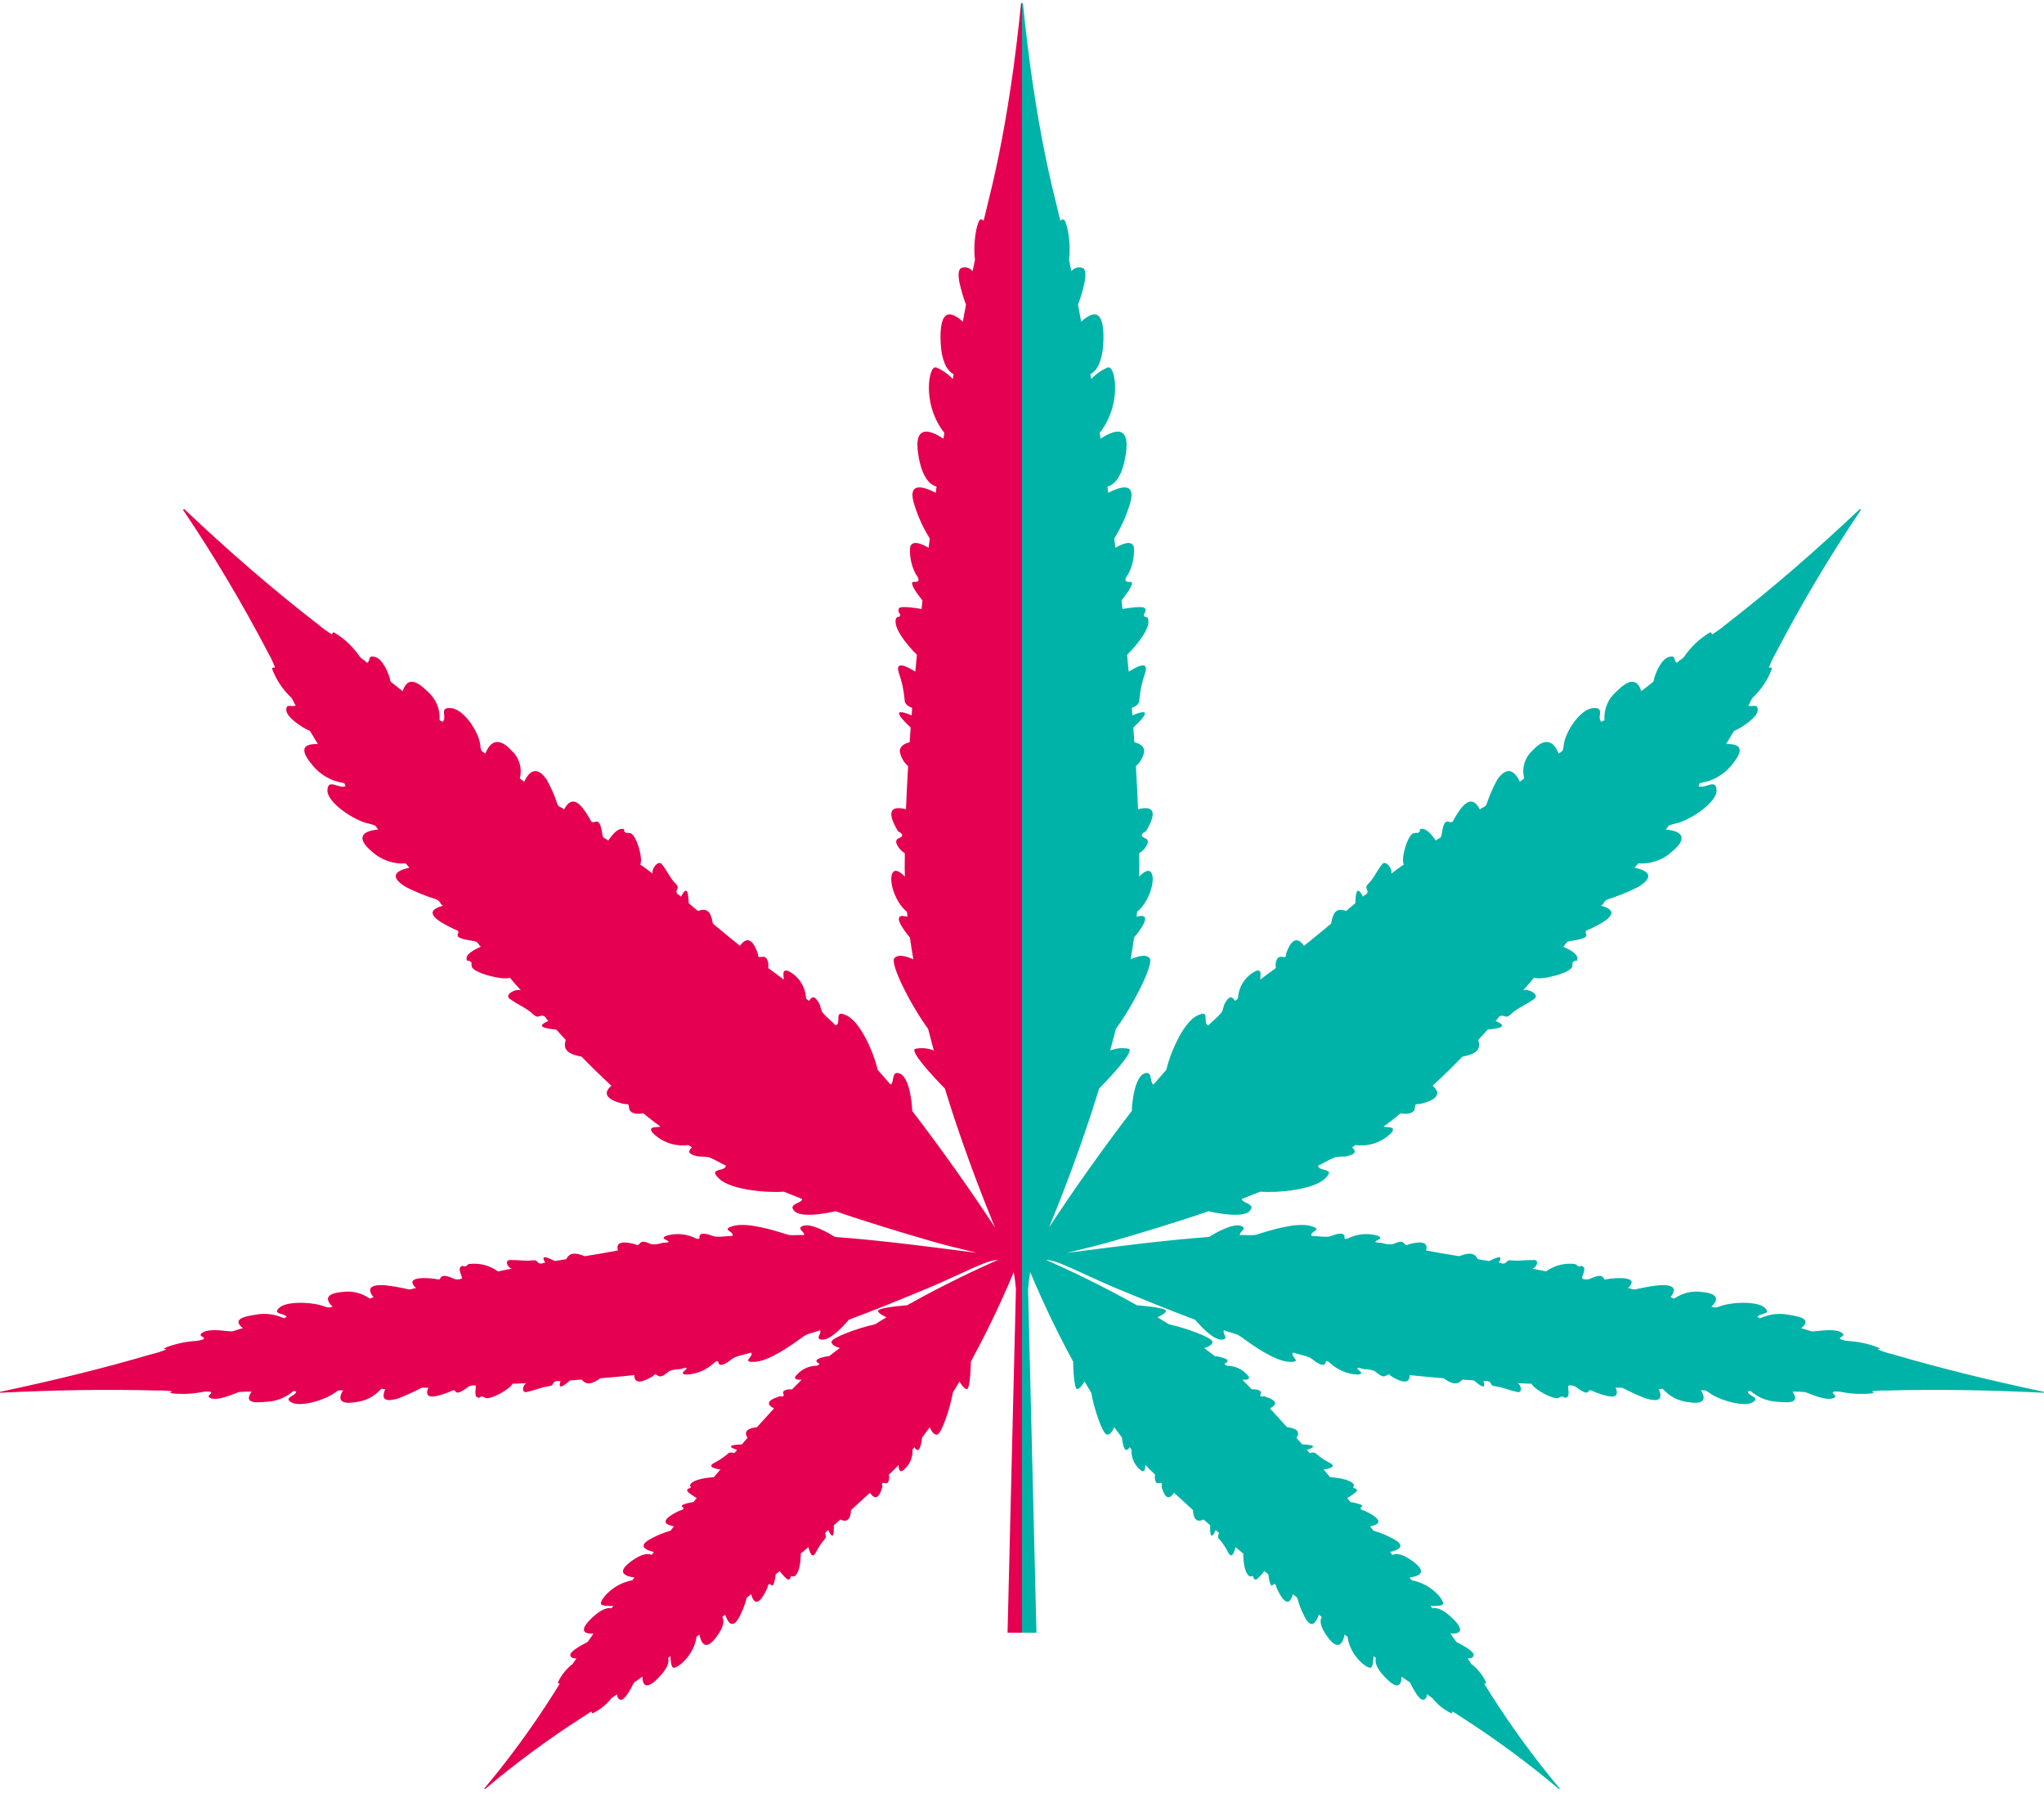
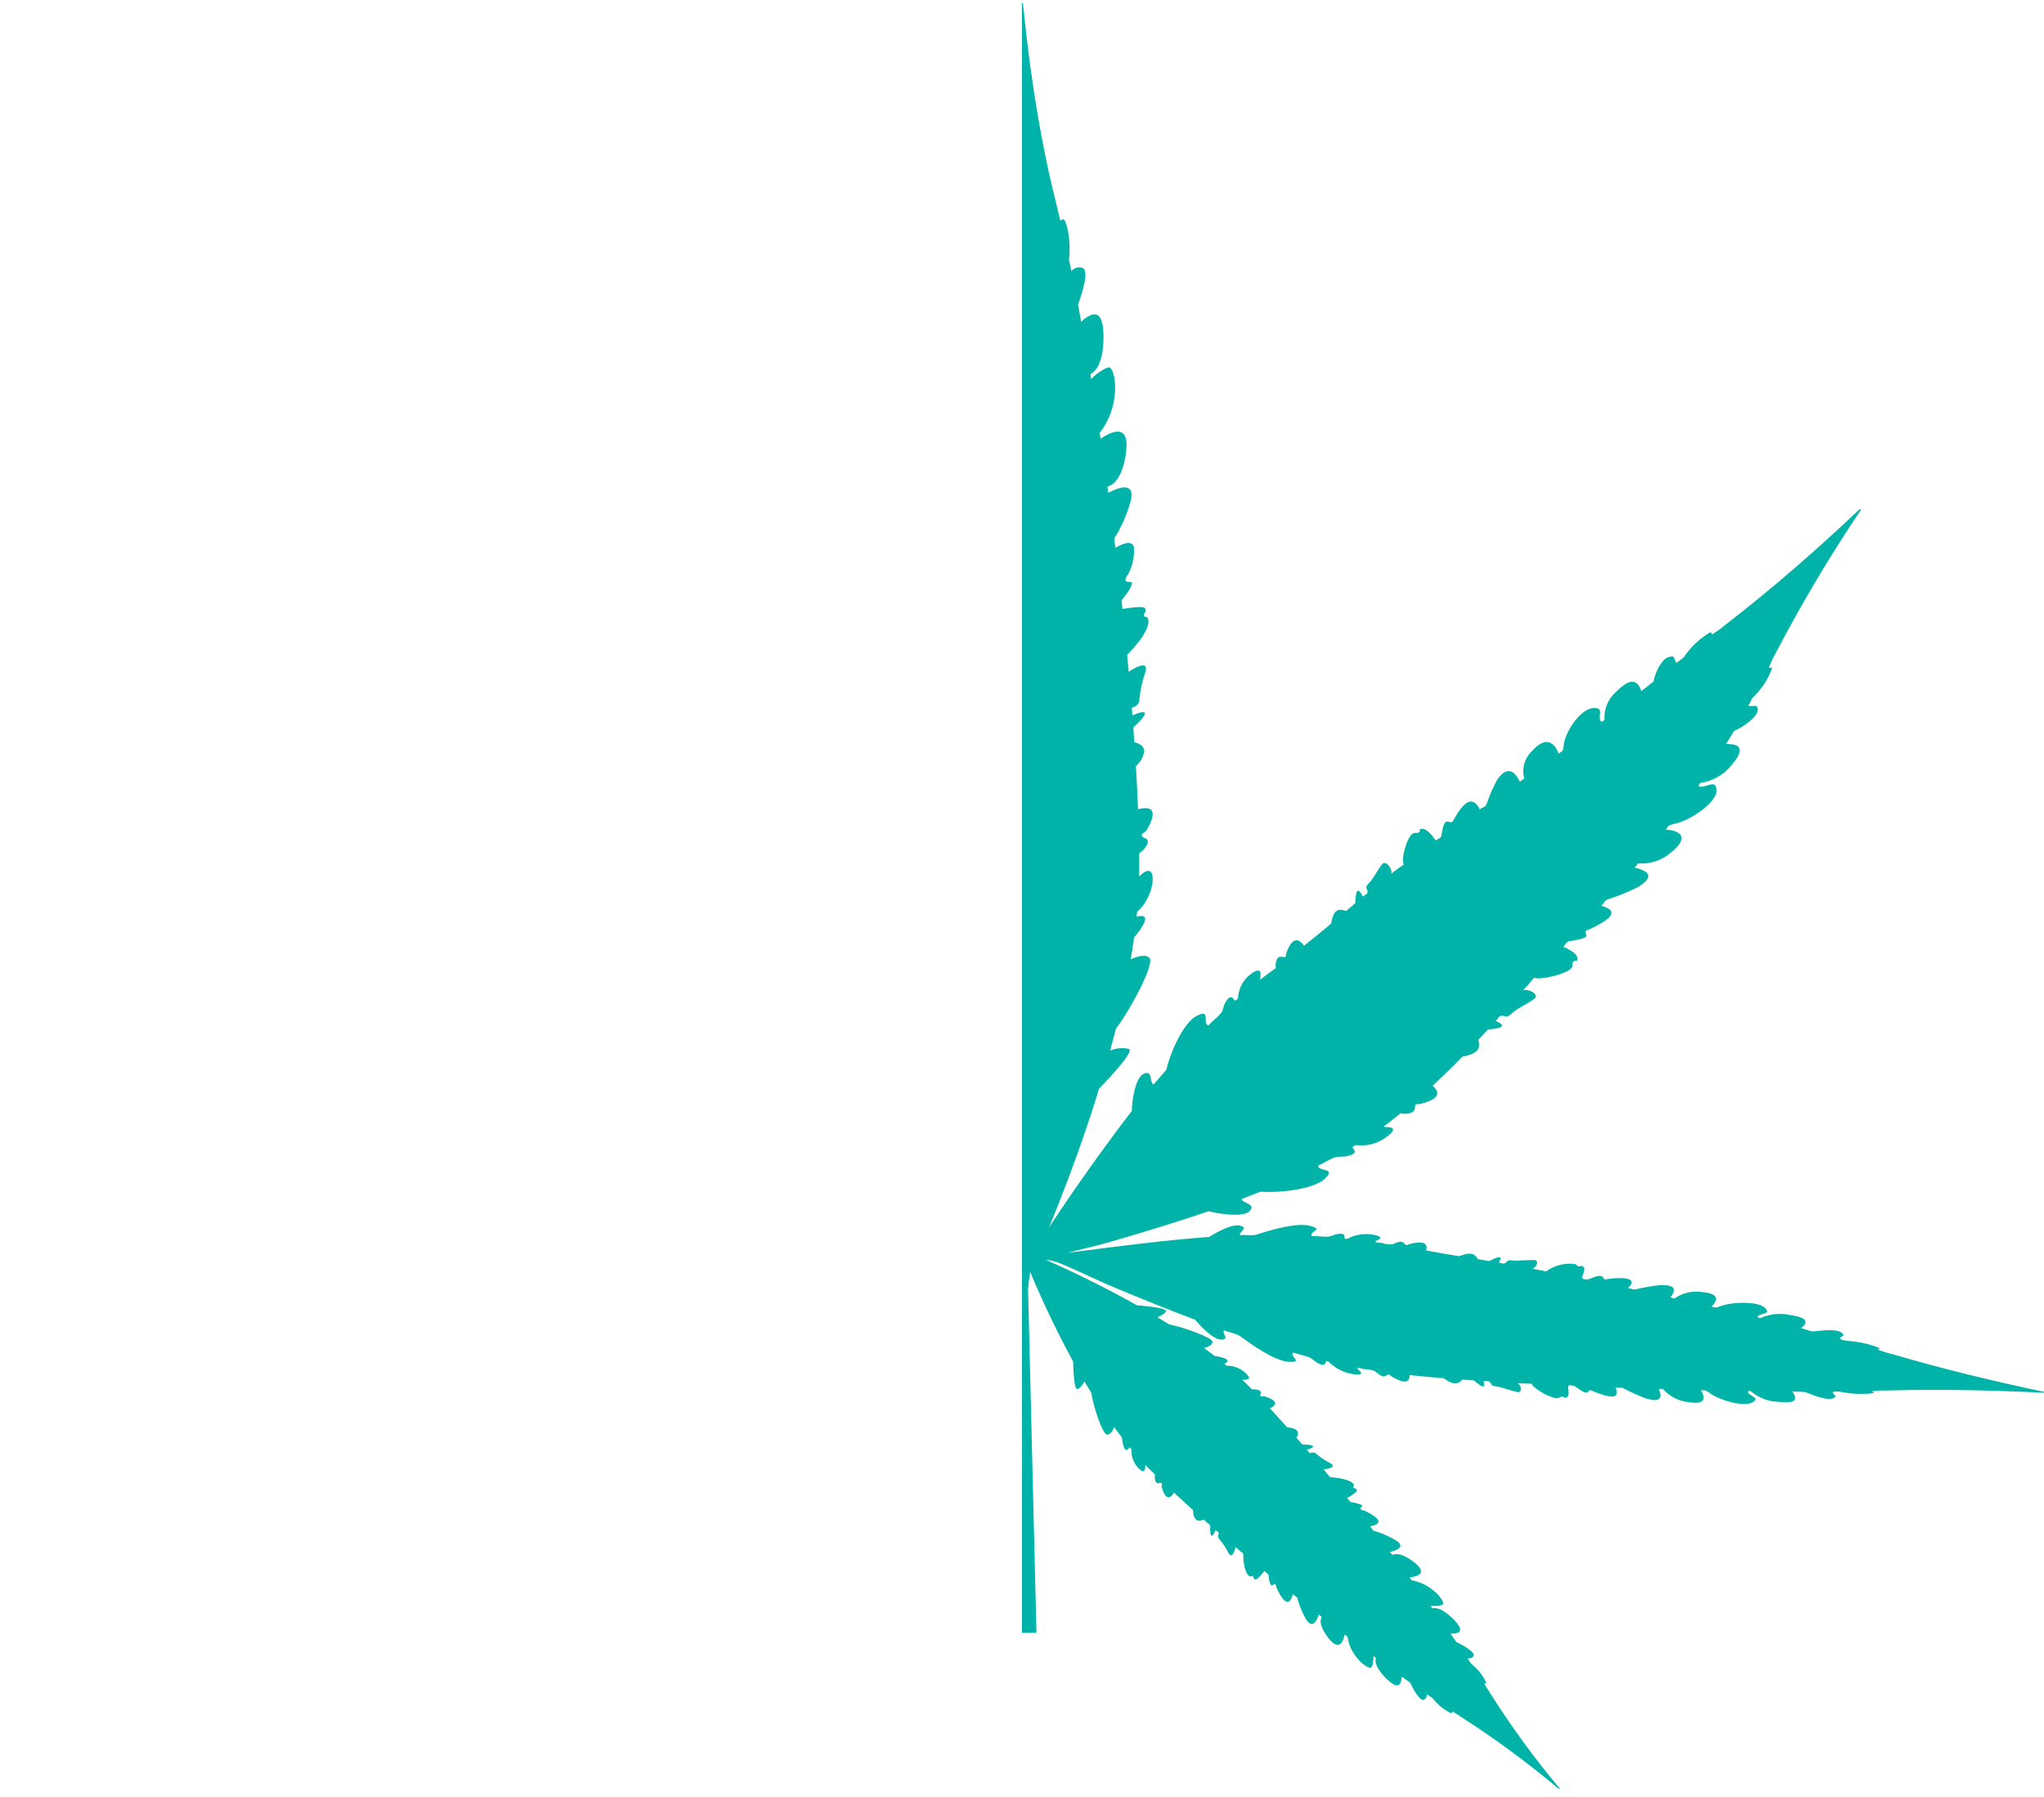
<svg xmlns="http://www.w3.org/2000/svg" width="215" height="189" viewBox="0 0 215 189" fill="none">
-   <path fill-rule="evenodd" clip-rule="evenodd" d="M107.5 0.34H107.403C107.387 0.489 107.37 0.655 107.351 0.836C107.302 1.315 107.242 1.901 107.164 2.576C107.029 3.815 106.847 5.36 106.608 7.117C106.424 8.439 106.212 9.877 105.963 11.395C105.628 13.421 105.227 15.593 104.744 17.814C104.502 18.938 104.24 20.059 103.959 21.174C103.794 21.828 103.63 22.514 103.466 23.217C103.4 23.148 103.316 23.1 103.224 23.079C103.186 23.073 103.148 23.078 103.114 23.094C103.08 23.11 103.052 23.136 103.032 23.168C102.979 23.25 102.936 23.337 102.902 23.427C102.798 23.706 102.719 23.994 102.668 24.287C102.634 24.472 102.604 24.657 102.579 24.843C102.525 25.255 102.496 25.669 102.489 26.085C102.48 26.505 102.5 26.926 102.552 27.344C102.513 27.532 102.473 27.72 102.433 27.908C102.389 28.113 102.345 28.319 102.302 28.526C102.166 28.349 101.975 28.221 101.759 28.161C101.544 28.101 101.314 28.113 101.106 28.195C100.775 28.362 100.779 28.993 100.926 29.745C101.097 30.529 101.325 31.3 101.609 32.051C101.496 32.642 101.384 33.242 101.273 33.851C100.955 33.514 100.564 33.256 100.129 33.098C99.605 32.958 99.129 33.223 98.98 34.474C98.936 34.85 98.92 35.23 98.93 35.608C98.936 35.918 98.951 36.196 98.975 36.455C99.015 37.078 99.153 37.69 99.384 38.27C99.489 38.524 99.634 38.759 99.814 38.968C99.952 39.126 100.119 39.258 100.305 39.357C100.295 39.418 100.285 39.48 100.275 39.543C100.257 39.653 100.239 39.763 100.22 39.871C99.732 39.348 99.141 38.934 98.483 38.654C98.426 38.644 98.368 38.644 98.311 38.654C97.685 38.828 97.114 42.178 98.927 44.967C98.997 45.079 99.067 45.181 99.133 45.273C99.186 45.347 99.238 45.413 99.29 45.479C99.303 45.496 99.317 45.513 99.33 45.53C99.296 45.737 99.266 45.941 99.235 46.151C98.071 45.368 96.055 44.419 96.585 47.806C96.962 50.207 97.792 50.989 98.512 51.182C98.498 51.297 98.482 51.414 98.466 51.53C98.452 51.634 98.438 51.738 98.425 51.84C97.591 51.4 96.382 50.927 96.06 51.625C95.995 51.784 95.967 51.956 95.978 52.128C95.984 52.247 95.998 52.367 96.018 52.485C96.079 52.803 96.168 53.116 96.282 53.42C96.655 54.552 97.164 55.635 97.798 56.645L97.676 57.627C96.927 57.181 95.958 56.782 95.731 57.548C95.656 58.543 95.868 59.538 96.339 60.417C96.339 60.417 97.067 61.288 96.16 61.205C96.098 61.195 96.034 61.209 95.982 61.245C95.964 61.263 95.949 61.285 95.941 61.31C95.932 61.334 95.93 61.361 95.933 61.387L95.946 61.429C95.98 61.594 96.043 61.751 96.131 61.895C96.238 62.08 96.354 62.26 96.48 62.433C96.633 62.647 96.787 62.853 96.934 63.038C96.964 63.081 96.996 63.123 97.031 63.163C97.008 63.36 96.987 63.558 96.966 63.756C96.955 63.858 96.945 63.959 96.934 64.06L96.877 64.053C96.703 64.02 96.506 63.99 96.291 63.958L96.183 63.945C95.84 63.896 95.493 63.866 95.146 63.856H95.133C95.027 63.856 94.931 63.861 94.849 63.869C94.683 63.891 94.575 63.931 94.55 64.007C94.506 64.107 94.496 64.219 94.52 64.325C94.544 64.432 94.602 64.528 94.685 64.6C94.685 64.6 94.745 64.916 94.456 64.891C94.304 64.879 94.03 65.213 94.337 66.031C94.399 66.186 94.47 66.338 94.552 66.484C94.601 66.58 94.657 66.672 94.726 66.786L94.733 66.798C94.805 66.918 94.89 67.044 94.983 67.177C95.422 67.784 95.912 68.353 96.446 68.879C96.397 69.343 96.354 69.809 96.311 70.273C96.299 70.4 96.288 70.526 96.276 70.652C95.279 70.032 94.158 69.506 94.537 70.752C94.863 71.676 95.071 72.638 95.155 73.614V73.636C95.15 73.729 95.165 74.071 95.661 74.337C95.754 74.387 95.851 74.429 95.95 74.464L95.888 75.254C95.836 75.232 95.779 75.207 95.721 75.184C95.624 75.142 95.522 75.105 95.415 75.067C95.337 75.039 95.26 75.012 95.188 74.992C95.132 74.975 95.076 74.961 95.018 74.95C94.927 74.927 94.833 74.915 94.739 74.916C94.399 74.933 94.472 75.299 95.79 76.528C95.758 77.048 95.72 77.568 95.683 78.078C95.239 78.186 94.63 78.433 94.645 79.046C94.749 79.645 95.058 80.19 95.52 80.586C95.431 82.148 95.351 83.664 95.293 85.125C95.039 85.052 94.776 85.013 94.511 85.008C93.765 85.008 93.283 85.484 94.466 87.45C94.466 87.45 95.383 87.846 94.558 88.168C94.506 88.182 94.457 88.207 94.415 88.24C94.373 88.273 94.337 88.315 94.311 88.362C94.285 88.409 94.269 88.461 94.263 88.515C94.258 88.569 94.263 88.623 94.279 88.674C94.403 89.032 94.629 89.345 94.929 89.574C95.007 89.644 95.088 89.708 95.174 89.768C95.162 90.289 95.162 90.798 95.162 91.299C95.162 91.447 95.166 91.6 95.171 91.753C95.175 91.907 95.179 92.063 95.179 92.216C94.749 91.76 94.173 91.336 93.889 91.815C93.419 92.612 94.171 94.955 95.4 95.915C95.417 96.09 95.432 96.265 95.447 96.44C94.916 96.281 94.018 96.166 94.956 97.612C95.18 97.965 95.432 98.299 95.708 98.612C95.817 99.382 95.937 100.151 96.07 100.918C95.473 100.639 94.495 100.3 94.075 100.791C93.582 101.367 95.813 105.762 97.623 108.227C97.816 108.99 98.017 109.75 98.226 110.508C97.597 110.247 96.902 110.186 96.237 110.334C95.735 110.66 98.226 113.312 99.39 114.516C99.552 115.044 99.717 115.568 99.884 116.089C99.954 116.313 100.024 116.54 100.099 116.764C100.153 116.93 100.206 117.096 100.26 117.26C100.301 117.385 100.342 117.508 100.382 117.632C100.436 117.796 100.489 117.95 100.543 118.108C100.572 118.192 100.602 118.278 100.632 118.367C100.669 118.477 100.706 118.588 100.744 118.699C100.793 118.848 100.843 118.996 100.893 119.142C100.915 119.206 100.937 119.269 100.958 119.331C101.04 119.57 101.12 119.803 101.205 120.042C101.22 120.085 101.235 120.128 101.25 120.171C101.301 120.314 101.352 120.46 101.402 120.607C101.521 120.942 101.641 121.271 101.761 121.602C101.789 121.697 101.824 121.793 101.86 121.888C101.877 121.934 101.894 121.98 101.91 122.025C101.957 122.156 102.006 122.285 102.053 122.413C102.121 122.595 102.189 122.775 102.252 122.955C102.288 123.048 102.322 123.142 102.355 123.234C102.376 123.293 102.397 123.351 102.418 123.409C102.535 123.708 102.642 123.995 102.75 124.286C102.803 124.436 102.861 124.585 102.922 124.732C102.942 124.786 102.962 124.839 102.981 124.891C103.065 125.115 103.146 125.333 103.233 125.55C103.267 125.634 103.299 125.718 103.331 125.801C103.353 125.859 103.375 125.917 103.398 125.974L103.413 126.011C103.517 126.283 103.619 126.545 103.727 126.809C103.772 126.911 103.813 127.018 103.853 127.124C103.868 127.163 103.882 127.201 103.897 127.239C103.925 127.311 103.954 127.382 103.982 127.453C104.055 127.638 104.127 127.82 104.205 128.002C104.255 128.129 104.313 128.267 104.362 128.394C104.402 128.494 104.442 128.591 104.482 128.687C104.523 128.785 104.563 128.881 104.602 128.979C104.619 129.022 104.639 129.067 104.657 129.112C101.9 124.925 98.996 120.837 95.949 116.857C95.949 115.997 95.63 113.332 94.67 112.936C94.081 112.693 94.006 113.104 93.933 113.504C93.888 113.756 93.843 114.004 93.67 114.083C93.445 113.829 93.222 113.571 92.994 113.306C92.777 113.055 92.554 112.797 92.319 112.53C91.971 110.967 90.615 107.61 89.094 106.842C88.187 106.384 88.184 106.763 88.182 107.186C88.18 107.473 88.178 107.781 87.895 107.864C87.725 107.678 87.527 107.499 87.324 107.316C87.045 107.065 86.758 106.806 86.525 106.509C86.421 106.377 86.366 106.167 86.313 105.969C86.274 105.821 86.237 105.68 86.183 105.581C85.771 104.846 85.493 104.657 85.088 105.292C85.064 105.252 85.008 105.214 84.95 105.174C84.872 105.121 84.792 105.066 84.782 105.005C84.752 104.402 84.562 103.819 84.231 103.314C83.9 102.81 83.441 102.403 82.9 102.136C82.353 101.951 82.389 102.361 82.42 102.714C82.431 102.838 82.442 102.956 82.426 103.038C82.298 102.949 82.205 102.875 82.103 102.794C82.016 102.725 81.923 102.651 81.798 102.559C81.722 102.504 81.635 102.439 81.541 102.37C81.301 102.193 81.023 101.986 80.798 101.831C80.881 101.452 80.798 100.556 80.18 100.649C79.744 100.714 79.741 100.647 79.733 100.481C79.73 100.412 79.725 100.326 79.689 100.225C79.234 98.972 78.621 98.381 77.836 99.49C76.875 98.724 75.924 97.945 74.982 97.154C74.815 96.179 74.555 95.389 73.406 95.828L72.439 95.007C72.409 94.045 72.307 92.993 71.632 94.329C71.588 94.247 71.497 94.193 71.406 94.14C71.301 94.077 71.196 94.015 71.17 93.91C71.129 93.739 71.18 93.632 71.226 93.535C71.3 93.379 71.364 93.246 71.023 92.91C70.724 92.615 70.511 92.265 70.283 91.89C70.088 91.57 69.882 91.232 69.602 90.893C69.232 90.447 68.475 91.412 68.665 91.905C68.537 91.81 68.416 91.719 68.299 91.631C67.985 91.394 67.691 91.172 67.336 90.937C67.684 90.376 66.939 87.757 66.281 87.637C65.839 87.556 65.913 87.639 65.91 87.642C65.909 87.644 65.888 87.626 65.78 87.562C65.633 87.474 65.644 87.387 65.653 87.32C65.663 87.238 65.67 87.185 65.374 87.193C64.837 87.208 64.26 88.011 63.977 88.42C63.912 88.343 63.817 88.296 63.722 88.249C63.587 88.181 63.451 88.113 63.4 87.961C63.381 87.904 63.363 87.792 63.34 87.653C63.259 87.156 63.121 86.313 62.693 86.43C62.249 86.551 62.217 86.486 62.1 86.253C62.073 86.198 62.041 86.134 61.997 86.061C61.131 84.568 60.188 83.487 59.328 85.161C59.227 85.029 59.113 84.979 59.002 84.93C58.866 84.871 58.734 84.813 58.638 84.603C58.343 83.711 57.968 82.848 57.517 82.023C56.498 80.538 55.676 81.059 55.139 82.228C55.086 82.189 55.033 82.151 54.981 82.114C54.875 82.039 54.771 81.964 54.672 81.886C54.812 81.363 54.804 80.812 54.649 80.293C54.495 79.774 54.2 79.308 53.797 78.947C52.503 77.514 51.563 77.928 51.055 79.276C51.007 79.23 50.94 79.19 50.874 79.149C50.774 79.088 50.673 79.026 50.631 78.947C50.571 78.783 50.535 78.611 50.524 78.436C50.439 77.149 48.862 74.618 47.456 74.488C46.632 74.412 46.671 74.777 46.715 75.18C46.747 75.465 46.78 75.769 46.513 75.951C46.523 75.886 46.462 75.865 46.394 75.842C46.312 75.815 46.222 75.784 46.237 75.671C46.266 75.126 46.169 74.581 45.956 74.078C45.742 73.575 45.417 73.127 45.005 72.769C43.763 71.522 42.831 71.234 42.355 72.704C42.124 72.526 41.901 72.348 41.674 72.168C41.478 72.014 41.281 71.857 41.076 71.697C40.962 70.954 40.289 69.334 39.463 69.109C38.944 68.968 38.895 69.152 38.838 69.37C38.804 69.498 38.767 69.638 38.628 69.73C38.534 69.626 38.4 69.53 38.265 69.433C38.107 69.32 37.947 69.206 37.845 69.074C37.156 68.061 36.257 67.207 35.211 66.569C35.012 66.457 34.984 66.559 34.96 66.642C34.945 66.697 34.932 66.744 34.872 66.713C34.37 66.399 33.891 66.05 33.439 65.668C28.464 61.818 23.875 57.804 19.376 53.547C19.336 53.572 19.291 53.599 19.249 53.622C22.52 58.478 25.515 63.514 28.221 68.706C28.497 69.18 28.732 69.677 28.922 70.192C28.936 70.245 28.881 70.239 28.815 70.232C28.712 70.221 28.581 70.207 28.642 70.407C29.067 71.529 29.741 72.539 30.614 73.361C30.732 73.488 30.812 73.659 30.891 73.827C30.956 73.967 31.02 74.105 31.105 74.214C30.955 74.296 30.779 74.278 30.617 74.261C30.345 74.232 30.112 74.208 30.111 74.68C30.109 75.433 31.774 76.55 32.604 76.886C32.772 77.181 32.944 77.459 33.114 77.735C33.223 77.912 33.332 78.088 33.439 78.267C31.544 78.216 31.711 79.125 32.88 80.509C33.687 81.499 34.833 82.156 36.095 82.351C36.235 82.369 36.257 82.456 36.277 82.532C36.293 82.596 36.307 82.652 36.387 82.656C36.125 82.847 35.764 82.731 35.422 82.622C34.94 82.467 34.498 82.326 34.44 83.086C34.34 84.383 37.256 86.338 38.812 86.641C39.024 86.686 39.231 86.751 39.43 86.837C39.521 86.886 39.588 86.988 39.653 87.088C39.694 87.151 39.735 87.213 39.781 87.261C37.98 87.409 37.486 88.204 39.099 89.559C39.578 90.003 40.142 90.344 40.758 90.562C41.374 90.779 42.027 90.868 42.679 90.823C42.78 90.933 42.874 91.046 42.97 91.162C43.001 91.199 43.033 91.237 43.065 91.275C41.507 91.605 40.955 92.251 42.715 93.317C43.739 93.831 44.801 94.262 45.893 94.607C46.145 94.713 46.221 94.836 46.299 94.963C46.362 95.067 46.427 95.172 46.588 95.273C44.338 95.879 46.025 96.904 47.688 97.696C47.783 97.741 47.867 97.773 47.938 97.8C48.197 97.898 48.292 97.934 48.142 98.316C47.995 98.691 49.007 98.855 49.617 98.953C49.801 98.983 49.949 99.007 50.017 99.029C50.189 99.085 50.277 99.215 50.365 99.344C50.426 99.434 50.487 99.523 50.574 99.587C50.078 99.804 49.088 100.28 49.076 100.789C49.069 101.07 49.136 101.068 49.238 101.065C49.321 101.063 49.426 101.06 49.535 101.205C49.614 101.309 49.636 101.33 49.635 101.331C49.633 101.334 49.528 101.254 49.63 101.691C49.779 102.336 52.919 103.164 53.637 102.842C53.906 103.181 54.156 103.461 54.42 103.757C54.538 103.889 54.66 104.025 54.786 104.171C54.163 103.971 53.054 104.649 53.592 105.046C53.983 105.336 54.377 105.561 54.749 105.775C55.222 106.045 55.661 106.297 56.017 106.636C56.409 107.008 56.554 106.959 56.735 106.898C56.848 106.86 56.975 106.817 57.186 106.87C57.315 106.904 57.389 107.021 57.464 107.139C57.528 107.24 57.593 107.342 57.692 107.391C56.229 108.012 57.395 108.193 58.51 108.301L59.512 109.395C59.126 110.537 59.954 110.913 61.182 111.155C62.197 112.203 63.24 113.222 64.311 114.211C63.194 115.147 64.136 115.771 65.579 116.115C65.694 116.142 65.789 116.141 65.867 116.139C66.059 116.136 66.15 116.134 66.178 116.574C66.218 117.192 67.198 117.23 67.662 117.1C67.99 117.377 68.45 117.741 68.754 117.975C68.888 118.078 68.994 118.154 69.093 118.225C69.218 118.315 69.332 118.397 69.474 118.512C69.389 118.539 69.259 118.547 69.12 118.555C68.715 118.58 68.237 118.609 68.606 119.115C69.086 119.619 69.676 120.002 70.331 120.234C70.986 120.467 71.686 120.542 72.375 120.454C72.45 120.452 72.533 120.515 72.612 120.576C72.674 120.622 72.733 120.668 72.787 120.683C72.192 121.242 72.585 121.453 73.445 121.65C73.805 121.649 74.164 121.671 74.52 121.718C74.904 121.852 75.263 122.047 75.612 122.236C75.861 122.371 76.104 122.503 76.348 122.608C76.344 122.885 76.027 122.969 75.73 123.048C75.288 123.166 74.89 123.271 75.64 123.986C76.894 125.18 80.715 125.494 82.435 125.352C82.754 125.481 83.06 125.601 83.359 125.718C83.712 125.856 84.053 125.99 84.39 126.128C84.365 126.312 84.128 126.426 83.886 126.541C83.507 126.723 83.119 126.909 83.545 127.379C84.24 128.146 86.968 127.626 87.89 127.411C90.9 128.462 95.03 129.707 97.78 130.505C99.178 130.916 100.437 131.222 101.63 131.513C102.018 131.608 102.4 131.701 102.778 131.795L102.297 131.732C97.83 131.151 92.527 130.461 87.822 130.115C87.129 129.676 85.346 128.665 84.501 128.941C83.998 129.105 84.185 129.308 84.376 129.516C84.506 129.657 84.638 129.8 84.558 129.935C84.369 129.902 84.089 129.911 83.802 129.921C83.443 129.933 83.071 129.945 82.848 129.875C81.327 129.386 78.582 128.551 77.135 128.962C76.284 129.204 76.501 129.355 76.763 129.537C76.947 129.664 77.153 129.808 77.027 130.009C76.797 130.012 76.554 130.031 76.306 130.051C75.971 130.078 75.625 130.105 75.29 130.092C75.022 130.03 74.76 129.949 74.505 129.848C73.931 129.716 73.5 129.723 73.577 130.207C73.602 130.377 73.298 130.319 73.205 130.269C72.252 129.79 71.154 129.685 70.128 129.975C69.563 130.197 69.858 130.337 70.103 130.453C70.228 130.512 70.341 130.565 70.319 130.62C70.285 130.705 70.12 130.712 69.94 130.719C69.84 130.723 69.737 130.727 69.648 130.745C69.296 130.868 68.922 130.917 68.549 130.889C68.481 130.868 68.4 130.835 68.311 130.798C67.98 130.663 67.546 130.485 67.315 130.772C67.106 131.032 67.048 131.003 66.917 130.938C66.865 130.912 66.802 130.88 66.715 130.859C65.715 130.602 64.705 130.545 64.995 131.537C63.836 131.754 62.679 131.96 61.515 132.14C60.697 131.83 59.952 131.634 59.562 132.454L59.416 132.477C59.063 132.534 58.709 132.591 58.356 132.651C57.711 132.327 56.749 131.86 57.362 132.828C57.239 132.812 57.167 132.843 57.097 132.873C57.009 132.911 56.923 132.948 56.744 132.892C56.627 132.856 56.572 132.794 56.52 132.734C56.427 132.628 56.34 132.527 55.922 132.583C55.557 132.631 55.151 132.606 54.714 132.578C54.364 132.556 53.996 132.533 53.614 132.545C53.088 132.562 53.337 133.311 53.828 133.453C53.667 133.485 53.514 133.514 53.364 133.543C53.042 133.604 52.735 133.662 52.388 133.744C51.496 133.098 50.389 132.82 49.297 132.969C49.033 133.148 49.063 133.173 49.082 133.173C49.041 133.178 49 133.187 48.961 133.201C48.814 133.236 48.755 133.204 48.709 133.178C48.652 133.147 48.615 133.126 48.45 133.263C48.254 133.427 48.386 133.79 48.494 134.084C48.549 134.234 48.597 134.367 48.592 134.446C48.592 134.542 48.181 134.614 47.947 134.576C47.887 134.566 47.778 134.522 47.644 134.467C47.254 134.308 46.652 134.062 46.414 134.329C46.273 134.487 46.265 134.56 46.227 134.583C46.178 134.612 46.083 134.562 45.611 134.503C44.766 134.397 42.458 134.28 43.774 135.507C43.602 135.5 43.495 135.539 43.393 135.576C43.273 135.619 43.158 135.661 42.95 135.624C42.107 135.424 41.253 135.278 40.392 135.185C38.891 135.126 38.583 135.577 39.311 136.489C39.202 136.456 39.136 136.499 39.073 136.539C38.998 136.586 38.929 136.63 38.802 136.542C37.996 135.998 37.019 135.768 36.056 135.897C34.513 136.029 34.029 136.53 34.986 137.453C34.835 137.499 34.68 137.529 34.523 137.54C34.364 137.511 34.209 137.466 34.059 137.405C32.927 136.967 30.12 136.821 29.351 137.583C28.901 138.028 29.229 138.121 29.59 138.222C29.846 138.295 30.119 138.372 30.139 138.585C30.084 138.546 30.043 138.574 29.996 138.606C29.939 138.644 29.875 138.688 29.77 138.63C28.843 138.219 27.812 138.106 26.819 138.307C25.424 138.519 24.464 138.836 25.558 139.728C25.384 139.74 25.172 139.814 24.958 139.888C24.699 139.979 24.437 140.07 24.237 140.051C24.166 140.043 24.091 140.035 24.012 140.027C23.149 139.932 21.887 139.794 21.32 140.166C20.938 140.417 21.128 140.522 21.299 140.616C21.404 140.675 21.502 140.729 21.455 140.811C21.372 140.94 20.849 141.042 20.62 141.055C19.572 141.12 18.54 141.337 17.556 141.7C17.128 141.89 17.256 141.896 17.377 141.901C17.464 141.905 17.547 141.909 17.409 141.984C16.936 142.176 16.45 142.331 15.953 142.447L15.96 142.441C10.681 143.994 5.402 145.265 0 146.412L0.013 146.504C5.529 146.235 10.963 146.118 16.474 146.268C16.985 146.253 17.495 146.277 18.002 146.34C18.155 146.377 18.076 146.403 17.992 146.43C17.877 146.467 17.754 146.507 18.217 146.584C19.256 146.677 20.304 146.621 21.328 146.419C21.55 146.374 22.088 146.336 22.195 146.444C22.263 146.511 22.181 146.589 22.092 146.673C21.949 146.809 21.791 146.959 22.233 147.098C22.899 147.307 24.124 146.824 24.933 146.505C24.993 146.481 25.05 146.459 25.105 146.437C25.554 146.389 26.006 146.375 26.458 146.396C25.675 147.532 26.627 147.596 28.048 147.452C29.054 147.41 30.018 147.034 30.787 146.383C30.868 146.292 30.942 146.317 31.007 146.339C31.06 146.357 31.107 146.374 31.148 146.326C31.192 146.54 30.947 146.69 30.717 146.831C30.395 147.028 30.102 147.207 30.666 147.52C31.634 148.056 34.254 147.238 35.196 146.516C35.326 146.417 35.468 146.332 35.617 146.264C35.775 146.245 35.934 146.239 36.093 146.247C35.39 147.361 35.991 147.747 37.507 147.478C38.474 147.356 39.365 146.894 40.022 146.174C40.124 146.057 40.203 146.084 40.288 146.112C40.359 146.136 40.435 146.161 40.533 146.104C40.06 147.161 40.461 147.529 41.894 147.099C42.698 146.789 43.483 146.434 44.247 146.034C44.443 145.949 44.571 145.962 44.701 145.975C44.807 145.985 44.914 145.996 45.062 145.955C44.433 147.431 46.143 146.855 47.307 146.399C47.385 146.369 47.449 146.338 47.504 146.31C47.69 146.218 47.779 146.174 47.969 146.421C48.153 146.662 48.762 146.234 49.132 145.974C49.256 145.887 49.352 145.819 49.397 145.801C49.576 145.731 50.018 145.684 50.042 145.776C50.061 145.85 50.047 145.982 50.031 146.134C49.996 146.451 49.953 146.853 50.187 146.973C50.38 147.072 50.412 147.04 50.461 146.993C50.499 146.956 50.548 146.908 50.696 146.908C50.736 146.911 50.776 146.911 50.815 146.908C50.803 146.918 50.819 146.945 51.078 147.052C51.603 147.264 53.687 146.11 53.902 145.559C54.272 145.552 54.595 145.535 54.939 145.517C55.079 145.509 55.221 145.502 55.372 145.495C54.923 145.746 54.871 146.54 55.384 146.432C55.77 146.354 56.134 146.239 56.478 146.13C56.888 146.001 57.269 145.881 57.627 145.841C58.049 145.794 58.107 145.677 58.17 145.553C58.206 145.482 58.243 145.41 58.348 145.345C58.51 145.246 58.601 145.262 58.696 145.279C58.77 145.292 58.846 145.305 58.961 145.262C58.612 146.342 59.417 145.68 59.968 145.206C60.371 145.175 60.777 145.149 61.184 145.121C61.765 145.826 62.418 145.484 63.143 144.983C64.34 144.888 65.532 144.771 66.723 144.649C66.705 145.72 67.735 145.318 68.595 144.808C68.676 144.761 68.728 144.71 68.77 144.668C68.874 144.566 68.923 144.518 69.213 144.711C69.534 144.925 69.908 144.618 70.192 144.385C70.27 144.322 70.341 144.264 70.402 144.223C70.76 144.085 71.142 144.018 71.526 144.026C71.614 144.011 71.707 143.981 71.795 143.952C71.974 143.895 72.138 143.842 72.222 143.919C72.263 143.957 72.17 144.039 72.062 144.133C71.847 144.322 71.577 144.559 72.222 144.592C73.324 144.538 74.369 144.084 75.161 143.316C75.233 143.24 75.518 143.078 75.542 143.248C75.625 143.756 76.081 143.58 76.567 143.278C76.784 143.095 77.016 142.93 77.26 142.785C77.572 142.663 77.912 142.575 78.244 142.488C78.497 142.423 78.744 142.358 78.971 142.282C79.164 142.428 79.002 142.633 78.857 142.817C78.651 143.078 78.478 143.298 79.401 143.249C80.924 143.169 83.16 141.562 84.494 140.602C84.537 140.572 84.579 140.541 84.62 140.512C84.812 140.375 85.174 140.271 85.524 140.172C85.799 140.093 86.066 140.017 86.238 139.928C86.358 140.036 86.278 140.215 86.199 140.391C86.082 140.651 85.968 140.905 86.506 140.918C87.409 140.941 88.764 139.437 89.301 138.817C91.859 137.874 95.316 136.456 97.569 135.519C98.713 135.043 99.719 134.579 100.668 134.142C101.588 133.717 102.455 133.318 103.342 132.956C103.87 132.724 104.431 132.574 105.005 132.51C102.707 133.529 99.157 135.192 95.413 137.303C94.428 137.383 92.284 137.596 92.356 137.912C92.406 138.137 92.854 138.386 93.251 138.567L93.195 138.601C92.813 138.829 92.427 139.06 92.047 139.303C90.267 139.679 87.505 140.709 87.465 141.13C87.435 141.489 87.978 141.701 88.342 141.801C87.965 142.074 87.595 142.354 87.231 142.641C86.984 142.671 86.739 142.719 86.498 142.782C85.509 143.051 85.927 143.331 86.214 143.458L85.975 143.658C85.519 143.652 85.068 143.756 84.661 143.961C84.253 144.166 83.9 144.465 83.632 144.834C83.549 145.132 83.963 145.163 84.337 145.132C84.296 145.172 84.255 145.211 84.213 145.25C84.122 145.337 84.031 145.423 83.944 145.511C83.835 145.619 83.727 145.73 83.618 145.842C83.516 145.947 83.414 146.052 83.31 146.156C82.864 146.103 82.22 146.241 82.39 146.602C82.598 147.038 82.052 146.869 82.052 146.869C80.301 147.395 80.883 147.889 81.421 148.148C80.834 148.782 80.232 149.444 79.613 150.134C78.168 150.278 78.407 150.923 78.634 151.246L78.031 151.936C76.148 152.004 77.034 152.353 77.535 152.512L77.231 152.862C76.732 152.669 76.545 152.934 76.545 152.934C76.1 153.312 75.613 153.637 75.092 153.901C74.414 154.285 75.1 154.476 75.772 154.576L75.1 155.384C72.665 155.553 72.481 156.241 72.61 156.336C72.739 156.431 72.58 156.538 72.58 156.538C72.515 156.539 72.452 156.558 72.398 156.594C72.345 156.63 72.303 156.681 72.278 156.74C72.191 156.9 72.894 157.349 73.287 157.583C73.175 157.723 73.058 157.859 72.951 157.997C72.413 158.088 71.469 158.285 71.768 158.5C72.177 158.799 71.511 158.894 71.511 158.894C69.128 160.022 70.1 160.419 70.895 160.553C70.854 160.606 70.812 160.659 70.771 160.712C70.692 160.811 70.614 160.911 70.536 161.012C69.85 161.203 69.188 161.471 68.562 161.812C66.891 162.652 68.017 163.075 68.787 163.253C68.704 163.356 68.627 163.455 68.547 163.562C68.164 163.381 67.497 163.407 66.336 164.275C64.695 165.503 65.93 165.838 66.737 165.933C66.663 166.035 66.591 166.133 66.516 166.227C66.493 166.232 66.47 166.236 66.446 166.241C66.346 166.261 66.237 166.283 66.115 166.32C64.198 166.833 63.034 168.446 63.219 168.745C63.335 168.93 64.029 168.95 64.517 168.93C64.458 169.015 64.396 169.1 64.335 169.177C63.916 169.08 63.236 169.24 62.196 170.252C60.681 171.725 61.712 171.874 62.431 171.84L61.815 172.717C61.051 173.099 59.857 173.775 59.995 174.153C60.085 174.41 60.359 174.463 60.628 174.448L60.234 175.034C59.572 175.544 59.041 176.206 58.686 176.963C58.668 177.069 58.749 177.103 58.883 177.103C58.775 177.279 58.665 177.455 58.556 177.628C58.447 177.8 58.34 177.97 58.238 178.137C56.03 181.629 53.591 184.969 50.937 188.135L51.009 188.202C54.225 185.488 57.614 182.985 61.154 180.707C61.229 180.659 61.305 180.611 61.382 180.562C61.653 180.39 61.931 180.214 62.212 180.027C62.22 180.159 62.264 180.231 62.371 180.209C63.134 179.839 63.801 179.299 64.32 178.631C64.439 178.548 64.557 178.468 64.677 178.387C64.757 178.334 64.837 178.28 64.918 178.224C64.92 178.478 64.99 178.728 65.272 178.8C65.684 178.899 66.319 177.736 66.678 176.995C66.754 176.942 66.83 176.889 66.907 176.835C67.127 176.682 67.349 176.527 67.57 176.368C67.58 177.036 67.807 177.993 69.275 176.475C70.281 175.436 70.404 174.787 70.272 174.401L70.521 174.217C70.538 174.676 70.595 175.324 70.805 175.418C71.134 175.573 72.774 174.375 73.192 172.547C73.223 172.422 73.246 172.296 73.262 172.169C73.362 172.089 73.462 172.015 73.564 171.94C73.714 172.692 74.15 173.819 75.349 172.206C76.199 171.057 76.182 170.431 75.967 170.09L76.279 169.846C76.513 170.554 77.042 171.583 77.827 169.961C78.142 169.359 78.384 168.721 78.547 168.061C78.702 167.94 78.853 167.817 79.008 167.69C79.203 168.429 79.686 169.313 80.728 167.008C80.728 167.008 80.79 166.38 81.132 166.739C81.382 167.004 81.531 166.11 81.588 165.607C81.721 165.503 81.849 165.395 81.979 165.286L82.006 165.263C82.286 165.615 82.809 166.245 82.974 166.153C83.033 166.13 83.083 166.089 83.117 166.035C83.151 165.982 83.168 165.92 83.165 165.856C83.165 165.856 83.282 165.712 83.38 165.819C83.478 165.925 84.204 165.713 84.231 163.42C84.335 163.333 84.439 163.244 84.543 163.156C84.709 163.016 84.874 162.876 85.038 162.74C85.192 163.36 85.433 163.991 85.8 163.328C86.055 162.817 86.371 162.34 86.743 161.907C86.743 161.907 87.013 161.71 86.771 161.256C86.891 161.156 87.01 161.054 87.128 160.947C87.328 161.413 87.759 162.218 87.706 160.446C87.94 160.244 88.17 160.042 88.399 159.837C88.764 160.025 89.459 160.206 89.516 158.843C90.21 158.219 90.875 157.611 91.51 157.021C91.819 157.507 92.385 158.023 92.826 156.348C92.826 156.348 92.611 155.849 93.088 156.011C93.486 156.151 93.588 155.537 93.501 155.121C93.723 154.91 93.94 154.695 94.146 154.488C94.274 154.361 94.399 154.229 94.526 154.097C94.519 154.453 94.576 154.836 94.89 154.742C95.253 154.489 95.544 154.147 95.736 153.749C95.927 153.35 96.013 152.909 95.985 152.468C96.017 152.428 96.05 152.39 96.083 152.352C96.117 152.312 96.15 152.272 96.183 152.232C96.339 152.491 96.662 152.865 96.877 151.918C96.932 151.691 96.968 151.46 96.984 151.228C97.26 150.867 97.533 150.5 97.802 150.126C97.935 150.46 98.195 150.959 98.573 150.906C99.016 150.848 99.936 148.191 100.218 146.499C100.458 146.109 100.694 145.717 100.926 145.323C101.141 145.686 101.435 146.088 101.679 146.123C102.015 146.169 102.103 144.152 102.123 143.22C103.243 141.167 104.289 139.076 105.261 136.948C105.814 135.742 106.27 134.688 106.637 133.807C106.739 134.431 106.814 135.023 106.861 135.584L105.979 171.749H107.5V0.34Z" fill="#E50051" />
-   <path fill-rule="evenodd" clip-rule="evenodd" d="M107.5 0.34H107.597C107.613 0.489 107.63 0.655 107.649 0.836C107.698 1.315 107.758 1.901 107.836 2.576C107.971 3.815 108.153 5.36 108.392 7.117C108.576 8.439 108.788 9.877 109.037 11.395C109.372 13.421 109.773 15.593 110.256 17.814C110.498 18.938 110.76 20.059 111.041 21.174C111.206 21.828 111.37 22.514 111.534 23.217C111.6 23.148 111.684 23.1 111.776 23.079C111.814 23.073 111.852 23.078 111.886 23.094C111.92 23.11 111.948 23.136 111.968 23.168C112.021 23.25 112.064 23.337 112.098 23.427C112.202 23.706 112.281 23.994 112.332 24.287C112.366 24.472 112.396 24.657 112.421 24.843C112.475 25.255 112.504 25.669 112.511 26.085C112.52 26.505 112.5 26.926 112.448 27.344C112.487 27.532 112.527 27.72 112.567 27.908C112.611 28.113 112.655 28.319 112.698 28.526C112.834 28.349 113.025 28.221 113.241 28.161C113.456 28.101 113.686 28.113 113.894 28.195C114.225 28.362 114.221 28.993 114.074 29.745C113.903 30.529 113.675 31.3 113.391 32.051C113.504 32.642 113.616 33.242 113.727 33.851C114.045 33.514 114.436 33.256 114.871 33.098C115.395 32.958 115.871 33.223 116.02 34.474C116.064 34.85 116.08 35.23 116.07 35.608C116.065 35.918 116.049 36.196 116.025 36.455C115.985 37.078 115.847 37.69 115.616 38.27C115.511 38.524 115.366 38.759 115.186 38.968C115.048 39.126 114.881 39.258 114.695 39.357C114.705 39.418 114.715 39.48 114.725 39.543C114.743 39.653 114.761 39.763 114.78 39.871C115.268 39.348 115.86 38.934 116.517 38.654C116.574 38.644 116.632 38.644 116.689 38.654C117.315 38.828 117.886 42.178 116.073 44.967C116.003 45.079 115.933 45.181 115.867 45.273C115.814 45.347 115.762 45.413 115.71 45.479C115.697 45.496 115.683 45.513 115.67 45.53C115.704 45.737 115.735 45.941 115.765 46.151C116.929 45.368 118.946 44.419 118.414 47.806C118.038 50.207 117.208 50.989 116.488 51.182C116.502 51.297 116.518 51.414 116.534 51.53C116.548 51.634 116.562 51.738 116.575 51.84C117.409 51.4 118.618 50.927 118.94 51.625C119.005 51.784 119.033 51.956 119.022 52.128C119.016 52.247 119.003 52.367 118.982 52.485C118.921 52.803 118.832 53.116 118.718 53.42C118.345 54.552 117.836 55.635 117.202 56.645L117.324 57.627C118.073 57.181 119.042 56.782 119.269 57.548C119.344 58.543 119.132 59.538 118.661 60.417C118.661 60.417 117.933 61.288 118.84 61.205C118.902 61.195 118.966 61.209 119.018 61.245C119.036 61.263 119.051 61.285 119.059 61.31C119.068 61.334 119.07 61.361 119.067 61.387L119.054 61.429C119.02 61.594 118.957 61.751 118.869 61.895C118.762 62.08 118.646 62.26 118.52 62.433C118.367 62.647 118.213 62.853 118.066 63.038C118.036 63.081 118.004 63.123 117.969 63.163C117.992 63.36 118.013 63.558 118.034 63.756C118.045 63.858 118.055 63.959 118.066 64.06L118.123 64.053C118.297 64.02 118.494 63.99 118.709 63.958L118.817 63.945C119.16 63.896 119.507 63.866 119.854 63.856H119.867C119.973 63.856 120.069 63.861 120.151 63.869C120.317 63.891 120.425 63.931 120.449 64.007C120.494 64.107 120.504 64.219 120.48 64.325C120.456 64.432 120.398 64.528 120.315 64.6C120.315 64.6 120.255 64.916 120.544 64.891C120.696 64.879 120.97 65.213 120.663 66.031C120.601 66.186 120.53 66.338 120.448 66.484C120.399 66.58 120.343 66.672 120.274 66.786L120.267 66.798C120.195 66.918 120.11 67.044 120.017 67.177C119.578 67.784 119.088 68.353 118.554 68.879C118.603 69.343 118.646 69.809 118.689 70.273C118.701 70.4 118.712 70.526 118.724 70.652C119.721 70.032 120.842 69.506 120.463 70.752C120.137 71.676 119.929 72.638 119.845 73.614V73.636C119.85 73.729 119.835 74.071 119.339 74.337C119.246 74.387 119.149 74.429 119.05 74.464L119.112 75.254C119.164 75.232 119.221 75.207 119.279 75.184C119.376 75.142 119.478 75.105 119.585 75.067C119.663 75.039 119.74 75.012 119.812 74.992C119.868 74.975 119.924 74.961 119.982 74.95C120.073 74.927 120.167 74.915 120.261 74.916C120.601 74.933 120.528 75.299 119.21 76.528C119.242 77.048 119.28 77.568 119.317 78.078C119.761 78.186 120.37 78.433 120.355 79.046C120.251 79.645 119.942 80.19 119.48 80.586C119.569 82.148 119.649 83.664 119.707 85.125C119.961 85.052 120.224 85.013 120.489 85.008C121.235 85.008 121.717 85.484 120.534 87.45C120.534 87.45 119.617 87.846 120.442 88.168C120.494 88.182 120.543 88.207 120.585 88.24C120.627 88.273 120.663 88.315 120.689 88.362C120.715 88.409 120.731 88.461 120.737 88.515C120.742 88.569 120.737 88.623 120.721 88.674C120.598 89.032 120.371 89.345 120.071 89.574C119.993 89.644 119.911 89.708 119.826 89.768C119.838 90.289 119.838 90.798 119.838 91.299C119.838 91.447 119.834 91.6 119.829 91.753C119.825 91.907 119.821 92.063 119.821 92.216C120.251 91.76 120.827 91.336 121.111 91.815C121.581 92.612 120.829 94.955 119.6 95.915C119.583 96.09 119.568 96.265 119.553 96.44C120.084 96.281 120.982 96.166 120.044 97.612C119.82 97.965 119.568 98.299 119.292 98.612C119.183 99.382 119.063 100.151 118.93 100.918C119.527 100.639 120.505 100.3 120.925 100.791C121.418 101.367 119.187 105.762 117.377 108.227C117.184 108.99 116.983 109.75 116.774 110.508C117.403 110.247 118.098 110.186 118.763 110.334C119.265 110.66 116.774 113.312 115.61 114.516C115.448 115.044 115.283 115.568 115.116 116.089C115.047 116.313 114.976 116.54 114.901 116.764C114.847 116.93 114.794 117.096 114.74 117.26C114.699 117.385 114.658 117.508 114.618 117.632C114.564 117.796 114.511 117.95 114.457 118.108C114.428 118.192 114.398 118.278 114.368 118.367C114.331 118.477 114.294 118.588 114.256 118.699C114.207 118.848 114.157 118.996 114.107 119.142C114.085 119.206 114.063 119.269 114.042 119.331C113.96 119.57 113.88 119.803 113.795 120.042C113.78 120.085 113.765 120.128 113.75 120.171C113.699 120.314 113.648 120.46 113.598 120.607C113.479 120.942 113.359 121.271 113.239 121.602C113.211 121.697 113.176 121.793 113.14 121.888C113.123 121.934 113.106 121.98 113.09 122.025C113.043 122.156 112.994 122.285 112.947 122.413C112.879 122.595 112.811 122.775 112.748 122.955C112.712 123.048 112.678 123.142 112.645 123.234C112.624 123.293 112.603 123.351 112.582 123.409C112.465 123.708 112.358 123.995 112.25 124.286C112.197 124.436 112.139 124.585 112.078 124.732C112.058 124.786 112.038 124.839 112.019 124.891C111.935 125.115 111.854 125.333 111.767 125.55C111.733 125.634 111.701 125.718 111.669 125.801C111.647 125.859 111.625 125.917 111.602 125.974L111.587 126.011C111.483 126.283 111.381 126.545 111.273 126.809C111.228 126.911 111.187 127.018 111.147 127.124C111.132 127.163 111.118 127.201 111.103 127.239C111.075 127.311 111.046 127.382 111.018 127.453C110.945 127.638 110.873 127.82 110.795 128.002C110.745 128.129 110.687 128.267 110.638 128.394C110.598 128.494 110.558 128.591 110.518 128.687C110.477 128.785 110.437 128.881 110.398 128.979C110.381 129.022 110.361 129.067 110.343 129.112C113.1 124.925 116.004 120.837 119.051 116.857C119.051 115.997 119.37 113.332 120.33 112.936C120.919 112.693 120.994 113.104 121.067 113.504C121.112 113.756 121.158 114.004 121.33 114.083C121.555 113.829 121.777 113.571 122.006 113.306C122.223 113.055 122.446 112.797 122.681 112.53C123.029 110.967 124.385 107.61 125.906 106.842C126.813 106.384 126.815 106.763 126.818 107.186C126.82 107.473 126.822 107.781 127.105 107.864C127.275 107.678 127.473 107.499 127.676 107.316C127.955 107.065 128.242 106.806 128.475 106.509C128.578 106.377 128.634 106.167 128.687 105.969C128.726 105.821 128.763 105.68 128.817 105.581C129.229 104.846 129.507 104.657 129.912 105.292C129.936 105.252 129.992 105.214 130.05 105.174C130.128 105.121 130.208 105.066 130.218 105.005C130.248 104.402 130.438 103.819 130.769 103.314C131.1 102.81 131.559 102.403 132.1 102.136C132.647 101.951 132.611 102.361 132.58 102.714C132.569 102.838 132.558 102.956 132.574 103.038C132.702 102.949 132.795 102.875 132.896 102.794C132.984 102.725 133.077 102.651 133.202 102.559C133.278 102.504 133.366 102.439 133.459 102.37C133.699 102.193 133.977 101.986 134.202 101.831C134.119 101.452 134.202 100.556 134.82 100.649C135.256 100.714 135.259 100.647 135.267 100.481C135.271 100.412 135.275 100.326 135.311 100.225C135.766 98.972 136.379 98.381 137.164 99.49C138.125 98.724 139.076 97.945 140.018 97.154C140.185 96.179 140.444 95.389 141.594 95.828L142.561 95.007C142.591 94.045 142.693 92.993 143.368 94.329C143.412 94.247 143.503 94.193 143.594 94.14C143.699 94.077 143.804 94.015 143.83 93.91C143.871 93.739 143.82 93.632 143.774 93.535C143.7 93.379 143.636 93.246 143.977 92.91C144.276 92.615 144.489 92.265 144.717 91.89C144.912 91.57 145.118 91.232 145.398 90.893C145.768 90.447 146.525 91.412 146.335 91.905C146.463 91.81 146.584 91.719 146.701 91.631C147.015 91.394 147.309 91.172 147.664 90.937C147.316 90.376 148.061 87.757 148.719 87.637C149.161 87.556 149.086 87.639 149.09 87.642C149.092 87.644 149.112 87.626 149.22 87.562C149.367 87.474 149.356 87.387 149.347 87.32C149.337 87.238 149.33 87.185 149.626 87.193C150.164 87.208 150.74 88.011 151.024 88.42C151.088 88.343 151.183 88.296 151.278 88.249C151.413 88.181 151.549 88.113 151.6 87.961C151.619 87.904 151.637 87.792 151.66 87.653C151.741 87.156 151.879 86.313 152.307 86.43C152.751 86.551 152.783 86.486 152.9 86.253C152.927 86.198 152.959 86.134 153.003 86.061C153.869 84.568 154.812 83.487 155.672 85.161C155.773 85.029 155.887 84.979 155.997 84.93C156.134 84.871 156.266 84.813 156.362 84.603C156.657 83.711 157.032 82.848 157.483 82.023C158.502 80.538 159.324 81.059 159.861 82.228C159.914 82.189 159.967 82.151 160.019 82.114C160.125 82.039 160.229 81.964 160.328 81.886C160.188 81.363 160.196 80.812 160.351 80.293C160.505 79.774 160.8 79.308 161.203 78.947C162.497 77.514 163.437 77.928 163.945 79.276C163.994 79.23 164.06 79.19 164.126 79.149C164.226 79.088 164.327 79.026 164.369 78.947C164.429 78.783 164.465 78.611 164.476 78.436C164.561 77.149 166.138 74.618 167.544 74.488C168.369 74.412 168.329 74.777 168.284 75.18C168.253 75.465 168.22 75.769 168.487 75.951C168.477 75.886 168.538 75.865 168.606 75.842C168.688 75.815 168.778 75.784 168.763 75.671C168.735 75.126 168.831 74.581 169.044 74.078C169.258 73.575 169.583 73.127 169.995 72.769C171.237 71.522 172.169 71.234 172.645 72.704C172.875 72.526 173.099 72.348 173.326 72.168C173.521 72.014 173.719 71.857 173.924 71.697C174.038 70.954 174.711 69.334 175.537 69.109C176.056 68.968 176.104 69.152 176.162 69.37C176.196 69.498 176.233 69.638 176.372 69.73C176.466 69.626 176.6 69.53 176.735 69.433C176.893 69.32 177.053 69.206 177.155 69.074C177.844 68.061 178.743 67.207 179.789 66.569C179.988 66.457 180.016 66.559 180.04 66.642C180.055 66.697 180.068 66.744 180.128 66.713C180.63 66.399 181.109 66.05 181.561 65.668C186.536 61.818 191.125 57.804 195.624 53.547C195.664 53.572 195.709 53.599 195.751 53.622C192.481 58.478 189.485 63.514 186.779 68.706C186.503 69.18 186.268 69.677 186.078 70.192C186.064 70.245 186.119 70.239 186.185 70.232C186.288 70.221 186.419 70.207 186.358 70.407C185.934 71.529 185.259 72.539 184.386 73.361C184.268 73.488 184.188 73.659 184.109 73.827C184.044 73.967 183.98 74.105 183.895 74.214C184.045 74.296 184.221 74.278 184.383 74.261C184.655 74.232 184.888 74.208 184.889 74.68C184.891 75.433 183.226 76.55 182.396 76.886C182.228 77.181 182.056 77.459 181.886 77.735C181.777 77.912 181.668 78.088 181.561 78.267C183.456 78.216 183.289 79.125 182.12 80.509C181.313 81.499 180.168 82.156 178.905 82.351C178.765 82.369 178.743 82.456 178.723 82.532C178.707 82.596 178.693 82.652 178.613 82.656C178.875 82.847 179.236 82.731 179.578 82.622C180.06 82.467 180.502 82.326 180.56 83.086C180.66 84.383 177.744 86.338 176.188 86.641C175.976 86.686 175.769 86.751 175.57 86.837C175.479 86.886 175.412 86.988 175.347 87.088C175.306 87.151 175.265 87.213 175.219 87.261C177.02 87.409 177.514 88.204 175.901 89.559C175.422 90.003 174.858 90.344 174.242 90.562C173.626 90.779 172.973 90.868 172.321 90.823C172.22 90.933 172.126 91.046 172.03 91.162C171.999 91.199 171.967 91.237 171.936 91.275C173.493 91.605 174.045 92.251 172.285 93.317C171.261 93.831 170.199 94.262 169.107 94.607C168.855 94.713 168.779 94.836 168.701 94.963C168.638 95.067 168.573 95.172 168.412 95.273C170.662 95.879 168.975 96.904 167.312 97.696C167.217 97.741 167.133 97.773 167.062 97.8C166.803 97.898 166.708 97.934 166.858 98.316C167.005 98.691 165.993 98.855 165.383 98.953C165.199 98.983 165.051 99.007 164.983 99.029C164.811 99.085 164.723 99.215 164.635 99.344C164.574 99.434 164.513 99.523 164.426 99.587C164.922 99.804 165.912 100.28 165.924 100.789C165.931 101.07 165.864 101.068 165.762 101.065C165.68 101.063 165.574 101.06 165.465 101.205C165.386 101.309 165.364 101.33 165.365 101.331C165.368 101.334 165.472 101.254 165.37 101.691C165.221 102.336 162.081 103.164 161.363 102.842C161.094 103.181 160.844 103.461 160.58 103.757C160.462 103.889 160.34 104.025 160.214 104.171C160.837 103.971 161.946 104.649 161.408 105.046C161.017 105.336 160.623 105.561 160.251 105.775C159.778 106.045 159.339 106.297 158.983 106.636C158.591 107.008 158.446 106.959 158.265 106.898C158.152 106.86 158.025 106.817 157.814 106.87C157.685 106.904 157.611 107.021 157.536 107.139C157.472 107.24 157.407 107.342 157.308 107.391C158.771 108.012 157.605 108.193 156.49 108.301L155.488 109.395C155.874 110.537 155.046 110.913 153.817 111.155C152.804 112.203 151.76 113.222 150.689 114.211C151.806 115.147 150.864 115.771 149.421 116.115C149.306 116.142 149.211 116.141 149.133 116.139C148.941 116.136 148.85 116.134 148.822 116.574C148.782 117.192 147.802 117.23 147.338 117.1C147.009 117.377 146.55 117.741 146.246 117.975C146.112 118.078 146.006 118.154 145.907 118.225C145.782 118.315 145.668 118.397 145.526 118.512C145.61 118.539 145.741 118.547 145.88 118.555C146.285 118.58 146.763 118.609 146.394 119.115C145.914 119.619 145.324 120.002 144.669 120.234C144.014 120.467 143.314 120.542 142.625 120.454C142.55 120.452 142.467 120.515 142.388 120.576C142.326 120.622 142.267 120.668 142.213 120.683C142.808 121.242 142.415 121.453 141.555 121.65C141.195 121.649 140.836 121.671 140.48 121.718C140.096 121.852 139.737 122.047 139.388 122.236C139.139 122.371 138.896 122.503 138.652 122.608C138.656 122.885 138.973 122.969 139.27 123.048C139.712 123.166 140.11 123.271 139.36 123.986C138.106 125.18 134.285 125.494 132.565 125.352C132.246 125.481 131.94 125.601 131.641 125.718C131.288 125.856 130.947 125.99 130.61 126.128C130.635 126.312 130.872 126.426 131.113 126.541C131.493 126.723 131.881 126.909 131.455 127.379C130.76 128.146 128.033 127.626 127.11 127.411C124.1 128.462 119.97 129.707 117.22 130.505C115.822 130.916 114.563 131.222 113.37 131.513C112.982 131.608 112.6 131.701 112.222 131.795L112.703 131.732C117.17 131.151 122.473 130.461 127.178 130.115C127.871 129.676 129.654 128.665 130.499 128.941C131.002 129.105 130.815 129.308 130.624 129.516C130.494 129.657 130.362 129.8 130.442 129.935C130.631 129.902 130.911 129.911 131.198 129.921C131.557 129.933 131.929 129.945 132.152 129.875C133.673 129.386 136.418 128.551 137.866 128.962C138.716 129.204 138.499 129.355 138.237 129.537C138.053 129.664 137.847 129.808 137.973 130.009C138.203 130.012 138.446 130.031 138.694 130.051C139.029 130.078 139.375 130.105 139.71 130.092C139.978 130.03 140.24 129.949 140.495 129.848C141.069 129.716 141.5 129.723 141.423 130.207C141.398 130.377 141.702 130.319 141.795 130.269C142.748 129.79 143.846 129.685 144.872 129.975C145.437 130.197 145.142 130.337 144.897 130.453C144.771 130.512 144.659 130.565 144.681 130.62C144.715 130.705 144.88 130.712 145.06 130.719C145.16 130.723 145.263 130.727 145.352 130.745C145.704 130.868 146.078 130.917 146.45 130.889C146.519 130.868 146.6 130.835 146.689 130.798C147.02 130.663 147.454 130.485 147.685 130.772C147.894 131.032 147.952 131.003 148.083 130.938C148.135 130.912 148.198 130.88 148.285 130.859C149.285 130.602 150.295 130.545 150.006 131.537C151.164 131.754 152.321 131.96 153.485 132.14C154.303 131.83 155.048 131.634 155.437 132.454L155.584 132.477C155.937 132.534 156.292 132.591 156.644 132.651C157.289 132.327 158.251 131.86 157.638 132.828C157.761 132.812 157.833 132.843 157.903 132.873C157.991 132.911 158.077 132.948 158.256 132.892C158.373 132.856 158.428 132.794 158.48 132.734C158.573 132.628 158.66 132.527 159.079 132.583C159.443 132.631 159.849 132.606 160.286 132.578C160.636 132.556 161.004 132.533 161.387 132.545C161.912 132.562 161.663 133.311 161.172 133.453C161.333 133.485 161.486 133.514 161.636 133.543C161.958 133.604 162.265 133.662 162.612 133.744C163.504 133.098 164.611 132.82 165.703 132.969C165.967 133.148 165.937 133.173 165.918 133.173C165.959 133.178 166 133.187 166.039 133.201C166.186 133.236 166.245 133.204 166.291 133.178C166.348 133.147 166.385 133.126 166.55 133.263C166.746 133.427 166.614 133.79 166.506 134.084C166.451 134.234 166.403 134.367 166.408 134.446C166.408 134.542 166.819 134.614 167.053 134.576C167.113 134.566 167.222 134.522 167.356 134.467C167.746 134.308 168.348 134.062 168.586 134.329C168.727 134.487 168.735 134.56 168.773 134.583C168.821 134.612 168.918 134.562 169.389 134.503C170.234 134.397 172.542 134.28 171.226 135.507C171.398 135.5 171.505 135.539 171.607 135.576C171.727 135.619 171.842 135.661 172.051 135.624C172.893 135.424 173.747 135.278 174.608 135.185C176.109 135.126 176.417 135.577 175.689 136.489C175.798 136.456 175.864 136.499 175.927 136.539C176.002 136.586 176.071 136.63 176.198 136.542C177.004 135.998 177.981 135.768 178.944 135.897C180.487 136.029 180.971 136.53 180.014 137.453C180.165 137.499 180.32 137.529 180.477 137.54C180.636 137.511 180.791 137.466 180.941 137.405C182.073 136.967 184.88 136.821 185.649 137.583C186.099 138.028 185.771 138.121 185.41 138.222C185.154 138.295 184.881 138.372 184.861 138.585C184.916 138.546 184.957 138.574 185.004 138.606C185.061 138.644 185.125 138.688 185.23 138.63C186.156 138.219 187.188 138.106 188.181 138.307C189.576 138.519 190.536 138.836 189.442 139.728C189.616 139.74 189.828 139.814 190.042 139.888C190.301 139.979 190.563 140.07 190.763 140.051C190.834 140.043 190.909 140.035 190.988 140.027C191.851 139.932 193.113 139.794 193.68 140.166C194.062 140.417 193.872 140.522 193.701 140.616C193.596 140.675 193.498 140.729 193.545 140.811C193.628 140.94 194.151 141.042 194.38 141.055C195.428 141.12 196.46 141.337 197.444 141.7C197.871 141.89 197.744 141.896 197.623 141.901C197.536 141.905 197.453 141.909 197.591 141.984C198.064 142.176 198.55 142.331 199.047 142.447L199.039 142.441C204.319 143.994 209.598 145.265 215 146.412L214.987 146.504C209.471 146.235 204.037 146.118 198.526 146.268C198.015 146.253 197.505 146.277 196.998 146.34C196.845 146.377 196.924 146.403 197.008 146.43C197.123 146.467 197.246 146.507 196.783 146.584C195.743 146.677 194.696 146.621 193.672 146.419C193.449 146.374 192.912 146.336 192.804 146.444C192.737 146.511 192.819 146.589 192.908 146.673C193.051 146.809 193.209 146.959 192.767 147.098C192.101 147.307 190.876 146.824 190.067 146.505C190.007 146.481 189.95 146.459 189.896 146.437C189.446 146.389 188.994 146.375 188.542 146.396C189.325 147.532 188.373 147.596 186.952 147.452C185.946 147.41 184.982 147.034 184.213 146.383C184.132 146.292 184.058 146.317 183.993 146.339C183.94 146.357 183.893 146.374 183.852 146.326C183.808 146.54 184.053 146.69 184.283 146.831C184.605 147.028 184.898 147.207 184.333 147.52C183.366 148.056 180.746 147.238 179.805 146.516C179.674 146.417 179.533 146.332 179.383 146.264C179.225 146.245 179.066 146.239 178.907 146.247C179.61 147.361 179.009 147.747 177.493 147.478C176.526 147.356 175.635 146.894 174.978 146.174C174.876 146.057 174.797 146.084 174.712 146.112C174.641 146.136 174.565 146.161 174.467 146.104C174.94 147.161 174.539 147.529 173.106 147.099C172.302 146.789 171.516 146.434 170.753 146.034C170.557 145.949 170.429 145.962 170.299 145.975C170.193 145.985 170.086 145.996 169.938 145.955C170.567 147.431 168.857 146.855 167.692 146.399C167.615 146.369 167.551 146.338 167.496 146.31C167.31 146.218 167.221 146.174 167.031 146.421C166.847 146.662 166.238 146.234 165.868 145.974C165.744 145.887 165.647 145.819 165.603 145.801C165.424 145.731 164.982 145.684 164.958 145.776C164.939 145.85 164.953 145.982 164.97 146.134C165.004 146.451 165.047 146.853 164.813 146.973C164.62 147.072 164.588 147.04 164.539 146.993C164.501 146.956 164.452 146.908 164.304 146.908C164.264 146.911 164.224 146.911 164.185 146.908C164.197 146.918 164.182 146.945 163.922 147.052C163.397 147.264 161.313 146.11 161.098 145.559C160.728 145.552 160.405 145.535 160.061 145.517C159.921 145.509 159.778 145.502 159.628 145.495C160.077 145.746 160.129 146.54 159.616 146.432C159.23 146.354 158.866 146.239 158.522 146.13C158.112 146.001 157.731 145.881 157.372 145.841C156.951 145.794 156.893 145.677 156.83 145.553C156.794 145.482 156.757 145.41 156.652 145.345C156.49 145.246 156.399 145.262 156.304 145.279C156.23 145.292 156.154 145.305 156.039 145.262C156.388 146.342 155.583 145.68 155.032 145.206C154.629 145.175 154.223 145.149 153.816 145.121C153.235 145.826 152.582 145.484 151.857 144.983C150.66 144.888 149.468 144.771 148.277 144.649C148.295 145.72 147.265 145.318 146.405 144.808C146.324 144.761 146.272 144.71 146.23 144.668C146.126 144.566 146.077 144.518 145.787 144.711C145.466 144.925 145.092 144.618 144.808 144.385C144.73 144.322 144.66 144.264 144.598 144.223C144.24 144.085 143.858 144.018 143.474 144.026C143.386 144.011 143.293 143.981 143.205 143.952C143.026 143.895 142.862 143.842 142.778 143.919C142.737 143.957 142.83 144.039 142.938 144.133C143.153 144.322 143.423 144.559 142.778 144.592C141.676 144.538 140.631 144.084 139.839 143.316C139.767 143.24 139.482 143.078 139.458 143.248C139.375 143.756 138.919 143.58 138.433 143.278C138.216 143.095 137.984 142.93 137.74 142.785C137.428 142.663 137.088 142.575 136.756 142.488C136.503 142.423 136.256 142.358 136.029 142.282C135.836 142.428 135.998 142.633 136.143 142.817C136.349 143.078 136.522 143.298 135.599 143.249C134.076 143.169 131.84 141.562 130.506 140.602C130.463 140.572 130.421 140.541 130.38 140.512C130.188 140.375 129.826 140.271 129.476 140.172C129.201 140.093 128.934 140.017 128.762 139.928C128.642 140.036 128.722 140.215 128.801 140.391C128.918 140.651 129.032 140.905 128.494 140.918C127.591 140.941 126.236 139.437 125.699 138.817C123.141 137.874 119.684 136.456 117.431 135.519C116.287 135.043 115.281 134.579 114.332 134.142C113.412 133.717 112.545 133.318 111.658 132.956C111.13 132.724 110.569 132.574 109.995 132.51C112.293 133.529 115.843 135.192 119.587 137.303C120.572 137.383 122.716 137.596 122.644 137.912C122.594 138.137 122.146 138.386 121.749 138.567L121.805 138.601C122.187 138.829 122.573 139.06 122.953 139.303C124.733 139.679 127.495 140.709 127.535 141.13C127.565 141.489 127.022 141.701 126.658 141.801C127.035 142.074 127.405 142.354 127.769 142.641C128.016 142.671 128.261 142.719 128.502 142.782C129.491 143.051 129.073 143.331 128.786 143.458L129.025 143.658C129.481 143.652 129.932 143.756 130.339 143.961C130.747 144.166 131.1 144.465 131.368 144.834C131.451 145.132 131.037 145.163 130.663 145.132C130.704 145.172 130.745 145.211 130.787 145.25C130.878 145.337 130.969 145.423 131.056 145.511C131.165 145.619 131.273 145.73 131.382 145.842C131.483 145.947 131.586 146.052 131.69 146.156C132.136 146.103 132.78 146.241 132.61 146.602C132.402 147.038 132.948 146.869 132.948 146.869C134.699 147.395 134.117 147.889 133.58 148.148C134.166 148.782 134.768 149.444 135.387 150.134C136.832 150.278 136.593 150.923 136.366 151.246L136.969 151.936C138.852 152.004 137.966 152.353 137.465 152.512L137.769 152.862C138.268 152.669 138.455 152.934 138.455 152.934C138.9 153.312 139.387 153.637 139.908 153.901C140.586 154.285 139.901 154.476 139.228 154.576L139.901 155.384C142.335 155.553 142.519 156.241 142.39 156.336C142.261 156.431 142.42 156.538 142.42 156.538C142.485 156.539 142.548 156.558 142.602 156.594C142.655 156.63 142.697 156.681 142.722 156.74C142.809 156.9 142.106 157.349 141.713 157.583C141.825 157.723 141.942 157.859 142.049 157.997C142.587 158.088 143.531 158.285 143.232 158.5C142.823 158.799 143.489 158.894 143.489 158.894C145.872 160.022 144.9 160.419 144.105 160.553C144.146 160.606 144.188 160.659 144.229 160.712C144.308 160.811 144.386 160.911 144.464 161.012C145.15 161.203 145.812 161.471 146.438 161.812C148.109 162.652 146.983 163.075 146.213 163.253C146.296 163.356 146.373 163.455 146.453 163.562C146.836 163.381 147.503 163.407 148.664 164.275C150.305 165.503 149.07 165.838 148.263 165.933C148.337 166.035 148.409 166.133 148.484 166.227C148.507 166.232 148.53 166.236 148.554 166.241C148.654 166.261 148.763 166.283 148.885 166.32C150.802 166.833 151.966 168.446 151.781 168.745C151.665 168.93 150.971 168.95 150.483 168.93C150.542 169.015 150.604 169.1 150.664 169.177C151.084 169.08 151.764 169.24 152.804 170.252C154.319 171.725 153.287 171.874 152.569 171.84L153.185 172.717C153.949 173.099 155.143 173.775 155.005 174.153C154.915 174.41 154.641 174.463 154.372 174.448L154.766 175.034C155.428 175.544 155.959 176.206 156.314 176.963C156.332 177.069 156.251 177.103 156.117 177.103C156.225 177.279 156.335 177.455 156.444 177.628C156.553 177.8 156.66 177.97 156.762 178.137C158.97 181.629 161.409 184.969 164.063 188.135L163.991 188.202C160.774 185.488 157.386 182.985 153.846 180.707C153.771 180.659 153.695 180.611 153.618 180.562C153.348 180.39 153.069 180.214 152.788 180.027C152.78 180.159 152.736 180.231 152.629 180.209C151.866 179.839 151.199 179.299 150.68 178.631C150.561 178.548 150.443 178.468 150.323 178.387C150.243 178.334 150.163 178.28 150.082 178.224C150.08 178.478 150.01 178.728 149.728 178.8C149.316 178.899 148.681 177.736 148.322 176.995C148.246 176.942 148.17 176.889 148.093 176.835C147.873 176.682 147.652 176.527 147.43 176.368C147.42 177.036 147.193 177.993 145.725 176.475C144.719 175.436 144.596 174.787 144.728 174.401L144.479 174.217C144.462 174.676 144.405 175.324 144.195 175.418C143.866 175.573 142.226 174.375 141.808 172.547C141.777 172.422 141.753 172.296 141.738 172.169C141.638 172.089 141.538 172.015 141.436 171.94C141.286 172.692 140.85 173.819 139.651 172.206C138.801 171.057 138.818 170.431 139.033 170.09L138.721 169.846C138.487 170.554 137.958 171.583 137.173 169.961C136.857 169.359 136.616 168.721 136.453 168.061C136.298 167.94 136.147 167.817 135.992 167.69C135.797 168.429 135.313 169.313 134.272 167.008C134.272 167.008 134.209 166.38 133.868 166.739C133.618 167.004 133.469 166.11 133.412 165.607C133.279 165.503 133.152 165.395 133.021 165.286L132.994 165.263C132.714 165.615 132.191 166.245 132.026 166.153C131.967 166.13 131.917 166.089 131.883 166.035C131.848 165.982 131.832 165.92 131.835 165.856C131.835 165.856 131.718 165.712 131.62 165.819C131.522 165.925 130.796 165.713 130.769 163.42C130.665 163.333 130.561 163.244 130.457 163.156C130.291 163.016 130.126 162.876 129.962 162.74C129.808 163.36 129.567 163.991 129.2 163.328C128.945 162.817 128.629 162.34 128.257 161.907C128.257 161.907 127.987 161.71 128.229 161.256C128.109 161.156 127.99 161.054 127.872 160.947C127.672 161.413 127.241 162.218 127.294 160.446C127.06 160.244 126.83 160.042 126.601 159.837C126.236 160.025 125.541 160.206 125.484 158.843C124.79 158.219 124.125 157.611 123.49 157.021C123.181 157.507 122.615 158.023 122.174 156.348C122.174 156.348 122.389 155.849 121.913 156.011C121.514 156.151 121.412 155.537 121.499 155.121C121.277 154.91 121.06 154.695 120.854 154.488C120.726 154.361 120.601 154.229 120.474 154.097C120.481 154.453 120.424 154.836 120.11 154.742C119.747 154.489 119.456 154.147 119.265 153.749C119.073 153.35 118.987 152.909 119.015 152.468C118.983 152.428 118.95 152.39 118.917 152.352C118.883 152.312 118.85 152.272 118.817 152.232C118.661 152.491 118.338 152.865 118.123 151.918C118.068 151.691 118.032 151.46 118.016 151.228C117.74 150.867 117.467 150.5 117.198 150.126C117.065 150.46 116.805 150.959 116.427 150.906C115.984 150.848 115.064 148.191 114.782 146.499C114.542 146.109 114.306 145.717 114.074 145.323C113.859 145.686 113.565 146.088 113.321 146.123C112.985 146.169 112.897 144.152 112.877 143.22C111.757 141.167 110.711 139.076 109.739 136.948C109.186 135.742 108.73 134.688 108.363 133.807C108.261 134.431 108.186 135.023 108.139 135.584L109.021 171.749H107.5V0.34Z" fill="#00B3A8" />
+   <path fill-rule="evenodd" clip-rule="evenodd" d="M107.5 0.34H107.597C107.613 0.489 107.63 0.655 107.649 0.836C107.698 1.315 107.758 1.901 107.836 2.576C107.971 3.815 108.153 5.36 108.392 7.117C108.576 8.439 108.788 9.877 109.037 11.395C109.372 13.421 109.773 15.593 110.256 17.814C110.498 18.938 110.76 20.059 111.041 21.174C111.206 21.828 111.37 22.514 111.534 23.217C111.6 23.148 111.684 23.1 111.776 23.079C111.814 23.073 111.852 23.078 111.886 23.094C111.92 23.11 111.948 23.136 111.968 23.168C112.021 23.25 112.064 23.337 112.098 23.427C112.202 23.706 112.281 23.994 112.332 24.287C112.366 24.472 112.396 24.657 112.421 24.843C112.475 25.255 112.504 25.669 112.511 26.085C112.52 26.505 112.5 26.926 112.448 27.344C112.487 27.532 112.527 27.72 112.567 27.908C112.611 28.113 112.655 28.319 112.698 28.526C112.834 28.349 113.025 28.221 113.241 28.161C113.456 28.101 113.686 28.113 113.894 28.195C114.225 28.362 114.221 28.993 114.074 29.745C113.903 30.529 113.675 31.3 113.391 32.051C113.504 32.642 113.616 33.242 113.727 33.851C114.045 33.514 114.436 33.256 114.871 33.098C115.395 32.958 115.871 33.223 116.02 34.474C116.064 34.85 116.08 35.23 116.07 35.608C116.065 35.918 116.049 36.196 116.025 36.455C115.985 37.078 115.847 37.69 115.616 38.27C115.511 38.524 115.366 38.759 115.186 38.968C115.048 39.126 114.881 39.258 114.695 39.357C114.705 39.418 114.715 39.48 114.725 39.543C114.743 39.653 114.761 39.763 114.78 39.871C115.268 39.348 115.86 38.934 116.517 38.654C116.574 38.644 116.632 38.644 116.689 38.654C117.315 38.828 117.886 42.178 116.073 44.967C116.003 45.079 115.933 45.181 115.867 45.273C115.814 45.347 115.762 45.413 115.71 45.479C115.697 45.496 115.683 45.513 115.67 45.53C115.704 45.737 115.735 45.941 115.765 46.151C116.929 45.368 118.946 44.419 118.414 47.806C118.038 50.207 117.208 50.989 116.488 51.182C116.502 51.297 116.518 51.414 116.534 51.53C116.548 51.634 116.562 51.738 116.575 51.84C117.409 51.4 118.618 50.927 118.94 51.625C119.005 51.784 119.033 51.956 119.022 52.128C119.016 52.247 119.003 52.367 118.982 52.485C118.921 52.803 118.832 53.116 118.718 53.42C118.345 54.552 117.836 55.635 117.202 56.645L117.324 57.627C118.073 57.181 119.042 56.782 119.269 57.548C119.344 58.543 119.132 59.538 118.661 60.417C118.661 60.417 117.933 61.288 118.84 61.205C118.902 61.195 118.966 61.209 119.018 61.245C119.036 61.263 119.051 61.285 119.059 61.31C119.068 61.334 119.07 61.361 119.067 61.387L119.054 61.429C119.02 61.594 118.957 61.751 118.869 61.895C118.762 62.08 118.646 62.26 118.52 62.433C118.367 62.647 118.213 62.853 118.066 63.038C118.036 63.081 118.004 63.123 117.969 63.163C117.992 63.36 118.013 63.558 118.034 63.756C118.045 63.858 118.055 63.959 118.066 64.06L118.123 64.053C118.297 64.02 118.494 63.99 118.709 63.958L118.817 63.945C119.16 63.896 119.507 63.866 119.854 63.856H119.867C119.973 63.856 120.069 63.861 120.151 63.869C120.317 63.891 120.425 63.931 120.449 64.007C120.494 64.107 120.504 64.219 120.48 64.325C120.456 64.432 120.398 64.528 120.315 64.6C120.315 64.6 120.255 64.916 120.544 64.891C120.696 64.879 120.97 65.213 120.663 66.031C120.601 66.186 120.53 66.338 120.448 66.484C120.399 66.58 120.343 66.672 120.274 66.786L120.267 66.798C120.195 66.918 120.11 67.044 120.017 67.177C119.578 67.784 119.088 68.353 118.554 68.879C118.603 69.343 118.646 69.809 118.689 70.273C118.701 70.4 118.712 70.526 118.724 70.652C119.721 70.032 120.842 69.506 120.463 70.752C120.137 71.676 119.929 72.638 119.845 73.614V73.636C119.85 73.729 119.835 74.071 119.339 74.337C119.246 74.387 119.149 74.429 119.05 74.464L119.112 75.254C119.164 75.232 119.221 75.207 119.279 75.184C119.376 75.142 119.478 75.105 119.585 75.067C119.663 75.039 119.74 75.012 119.812 74.992C119.868 74.975 119.924 74.961 119.982 74.95C120.073 74.927 120.167 74.915 120.261 74.916C120.601 74.933 120.528 75.299 119.21 76.528C119.242 77.048 119.28 77.568 119.317 78.078C119.761 78.186 120.37 78.433 120.355 79.046C120.251 79.645 119.942 80.19 119.48 80.586C119.569 82.148 119.649 83.664 119.707 85.125C119.961 85.052 120.224 85.013 120.489 85.008C121.235 85.008 121.717 85.484 120.534 87.45C120.534 87.45 119.617 87.846 120.442 88.168C120.494 88.182 120.543 88.207 120.585 88.24C120.627 88.273 120.663 88.315 120.689 88.362C120.715 88.409 120.731 88.461 120.737 88.515C120.742 88.569 120.737 88.623 120.721 88.674C120.598 89.032 120.371 89.345 120.071 89.574C119.993 89.644 119.911 89.708 119.826 89.768C119.838 90.289 119.838 90.798 119.838 91.299C119.838 91.447 119.834 91.6 119.829 91.753C119.825 91.907 119.821 92.063 119.821 92.216C120.251 91.76 120.827 91.336 121.111 91.815C121.581 92.612 120.829 94.955 119.6 95.915C119.583 96.09 119.568 96.265 119.553 96.44C120.084 96.281 120.982 96.166 120.044 97.612C119.82 97.965 119.568 98.299 119.292 98.612C119.183 99.382 119.063 100.151 118.93 100.918C119.527 100.639 120.505 100.3 120.925 100.791C121.418 101.367 119.187 105.762 117.377 108.227C117.184 108.99 116.983 109.75 116.774 110.508C117.403 110.247 118.098 110.186 118.763 110.334C119.265 110.66 116.774 113.312 115.61 114.516C115.448 115.044 115.283 115.568 115.116 116.089C115.047 116.313 114.976 116.54 114.901 116.764C114.847 116.93 114.794 117.096 114.74 117.26C114.699 117.385 114.658 117.508 114.618 117.632C114.564 117.796 114.511 117.95 114.457 118.108C114.428 118.192 114.398 118.278 114.368 118.367C114.331 118.477 114.294 118.588 114.256 118.699C114.207 118.848 114.157 118.996 114.107 119.142C114.085 119.206 114.063 119.269 114.042 119.331C113.96 119.57 113.88 119.803 113.795 120.042C113.78 120.085 113.765 120.128 113.75 120.171C113.699 120.314 113.648 120.46 113.598 120.607C113.479 120.942 113.359 121.271 113.239 121.602C113.211 121.697 113.176 121.793 113.14 121.888C113.123 121.934 113.106 121.98 113.09 122.025C113.043 122.156 112.994 122.285 112.947 122.413C112.879 122.595 112.811 122.775 112.748 122.955C112.712 123.048 112.678 123.142 112.645 123.234C112.624 123.293 112.603 123.351 112.582 123.409C112.465 123.708 112.358 123.995 112.25 124.286C112.197 124.436 112.139 124.585 112.078 124.732C112.058 124.786 112.038 124.839 112.019 124.891C111.935 125.115 111.854 125.333 111.767 125.55C111.733 125.634 111.701 125.718 111.669 125.801C111.647 125.859 111.625 125.917 111.602 125.974L111.587 126.011C111.483 126.283 111.381 126.545 111.273 126.809C111.228 126.911 111.187 127.018 111.147 127.124C111.132 127.163 111.118 127.201 111.103 127.239C111.075 127.311 111.046 127.382 111.018 127.453C110.945 127.638 110.873 127.82 110.795 128.002C110.745 128.129 110.687 128.267 110.638 128.394C110.598 128.494 110.558 128.591 110.518 128.687C110.477 128.785 110.437 128.881 110.398 128.979C110.381 129.022 110.361 129.067 110.343 129.112C113.1 124.925 116.004 120.837 119.051 116.857C119.051 115.997 119.37 113.332 120.33 112.936C120.919 112.693 120.994 113.104 121.067 113.504C121.112 113.756 121.158 114.004 121.33 114.083C121.555 113.829 121.777 113.571 122.006 113.306C122.223 113.055 122.446 112.797 122.681 112.53C123.029 110.967 124.385 107.61 125.906 106.842C126.813 106.384 126.815 106.763 126.818 107.186C126.82 107.473 126.822 107.781 127.105 107.864C127.275 107.678 127.473 107.499 127.676 107.316C127.955 107.065 128.242 106.806 128.475 106.509C128.578 106.377 128.634 106.167 128.687 105.969C128.726 105.821 128.763 105.68 128.817 105.581C129.229 104.846 129.507 104.657 129.912 105.292C129.936 105.252 129.992 105.214 130.05 105.174C130.128 105.121 130.208 105.066 130.218 105.005C130.248 104.402 130.438 103.819 130.769 103.314C131.1 102.81 131.559 102.403 132.1 102.136C132.647 101.951 132.611 102.361 132.58 102.714C132.569 102.838 132.558 102.956 132.574 103.038C132.702 102.949 132.795 102.875 132.896 102.794C132.984 102.725 133.077 102.651 133.202 102.559C133.278 102.504 133.366 102.439 133.459 102.37C133.699 102.193 133.977 101.986 134.202 101.831C134.119 101.452 134.202 100.556 134.82 100.649C135.256 100.714 135.259 100.647 135.267 100.481C135.271 100.412 135.275 100.326 135.311 100.225C135.766 98.972 136.379 98.381 137.164 99.49C138.125 98.724 139.076 97.945 140.018 97.154C140.185 96.179 140.444 95.389 141.594 95.828L142.561 95.007C142.591 94.045 142.693 92.993 143.368 94.329C143.412 94.247 143.503 94.193 143.594 94.14C143.699 94.077 143.804 94.015 143.83 93.91C143.871 93.739 143.82 93.632 143.774 93.535C143.7 93.379 143.636 93.246 143.977 92.91C144.276 92.615 144.489 92.265 144.717 91.89C144.912 91.57 145.118 91.232 145.398 90.893C145.768 90.447 146.525 91.412 146.335 91.905C146.463 91.81 146.584 91.719 146.701 91.631C147.015 91.394 147.309 91.172 147.664 90.937C147.316 90.376 148.061 87.757 148.719 87.637C149.161 87.556 149.086 87.639 149.09 87.642C149.092 87.644 149.112 87.626 149.22 87.562C149.367 87.474 149.356 87.387 149.347 87.32C149.337 87.238 149.33 87.185 149.626 87.193C150.164 87.208 150.74 88.011 151.024 88.42C151.088 88.343 151.183 88.296 151.278 88.249C151.413 88.181 151.549 88.113 151.6 87.961C151.619 87.904 151.637 87.792 151.66 87.653C151.741 87.156 151.879 86.313 152.307 86.43C152.751 86.551 152.783 86.486 152.9 86.253C152.927 86.198 152.959 86.134 153.003 86.061C153.869 84.568 154.812 83.487 155.672 85.161C155.773 85.029 155.887 84.979 155.997 84.93C156.134 84.871 156.266 84.813 156.362 84.603C156.657 83.711 157.032 82.848 157.483 82.023C158.502 80.538 159.324 81.059 159.861 82.228C159.914 82.189 159.967 82.151 160.019 82.114C160.125 82.039 160.229 81.964 160.328 81.886C160.188 81.363 160.196 80.812 160.351 80.293C160.505 79.774 160.8 79.308 161.203 78.947C162.497 77.514 163.437 77.928 163.945 79.276C163.994 79.23 164.06 79.19 164.126 79.149C164.226 79.088 164.327 79.026 164.369 78.947C164.429 78.783 164.465 78.611 164.476 78.436C164.561 77.149 166.138 74.618 167.544 74.488C168.369 74.412 168.329 74.777 168.284 75.18C168.253 75.465 168.22 75.769 168.487 75.951C168.477 75.886 168.538 75.865 168.606 75.842C168.688 75.815 168.778 75.784 168.763 75.671C168.735 75.126 168.831 74.581 169.044 74.078C169.258 73.575 169.583 73.127 169.995 72.769C171.237 71.522 172.169 71.234 172.645 72.704C172.875 72.526 173.099 72.348 173.326 72.168C173.521 72.014 173.719 71.857 173.924 71.697C174.038 70.954 174.711 69.334 175.537 69.109C176.056 68.968 176.104 69.152 176.162 69.37C176.196 69.498 176.233 69.638 176.372 69.73C176.466 69.626 176.6 69.53 176.735 69.433C176.893 69.32 177.053 69.206 177.155 69.074C177.844 68.061 178.743 67.207 179.789 66.569C179.988 66.457 180.016 66.559 180.04 66.642C180.055 66.697 180.068 66.744 180.128 66.713C180.63 66.399 181.109 66.05 181.561 65.668C186.536 61.818 191.125 57.804 195.624 53.547C195.664 53.572 195.709 53.599 195.751 53.622C192.481 58.478 189.485 63.514 186.779 68.706C186.503 69.18 186.268 69.677 186.078 70.192C186.064 70.245 186.119 70.239 186.185 70.232C186.288 70.221 186.419 70.207 186.358 70.407C185.934 71.529 185.259 72.539 184.386 73.361C184.268 73.488 184.188 73.659 184.109 73.827C184.044 73.967 183.98 74.105 183.895 74.214C184.045 74.296 184.221 74.278 184.383 74.261C184.655 74.232 184.888 74.208 184.889 74.68C184.891 75.433 183.226 76.55 182.396 76.886C182.228 77.181 182.056 77.459 181.886 77.735C181.777 77.912 181.668 78.088 181.561 78.267C183.456 78.216 183.289 79.125 182.12 80.509C181.313 81.499 180.168 82.156 178.905 82.351C178.765 82.369 178.743 82.456 178.723 82.532C178.707 82.596 178.693 82.652 178.613 82.656C178.875 82.847 179.236 82.731 179.578 82.622C180.06 82.467 180.502 82.326 180.56 83.086C180.66 84.383 177.744 86.338 176.188 86.641C175.976 86.686 175.769 86.751 175.57 86.837C175.479 86.886 175.412 86.988 175.347 87.088C175.306 87.151 175.265 87.213 175.219 87.261C177.02 87.409 177.514 88.204 175.901 89.559C175.422 90.003 174.858 90.344 174.242 90.562C173.626 90.779 172.973 90.868 172.321 90.823C172.22 90.933 172.126 91.046 172.03 91.162C171.999 91.199 171.967 91.237 171.936 91.275C173.493 91.605 174.045 92.251 172.285 93.317C171.261 93.831 170.199 94.262 169.107 94.607C168.855 94.713 168.779 94.836 168.701 94.963C168.638 95.067 168.573 95.172 168.412 95.273C170.662 95.879 168.975 96.904 167.312 97.696C167.217 97.741 167.133 97.773 167.062 97.8C166.803 97.898 166.708 97.934 166.858 98.316C167.005 98.691 165.993 98.855 165.383 98.953C165.199 98.983 165.051 99.007 164.983 99.029C164.811 99.085 164.723 99.215 164.635 99.344C164.574 99.434 164.513 99.523 164.426 99.587C164.922 99.804 165.912 100.28 165.924 100.789C165.931 101.07 165.864 101.068 165.762 101.065C165.68 101.063 165.574 101.06 165.465 101.205C165.386 101.309 165.364 101.33 165.365 101.331C165.368 101.334 165.472 101.254 165.37 101.691C165.221 102.336 162.081 103.164 161.363 102.842C161.094 103.181 160.844 103.461 160.58 103.757C160.462 103.889 160.34 104.025 160.214 104.171C160.837 103.971 161.946 104.649 161.408 105.046C161.017 105.336 160.623 105.561 160.251 105.775C159.778 106.045 159.339 106.297 158.983 106.636C158.591 107.008 158.446 106.959 158.265 106.898C158.152 106.86 158.025 106.817 157.814 106.87C157.685 106.904 157.611 107.021 157.536 107.139C157.472 107.24 157.407 107.342 157.308 107.391C158.771 108.012 157.605 108.193 156.49 108.301L155.488 109.395C155.874 110.537 155.046 110.913 153.817 111.155C152.804 112.203 151.76 113.222 150.689 114.211C151.806 115.147 150.864 115.771 149.421 116.115C149.306 116.142 149.211 116.141 149.133 116.139C148.941 116.136 148.85 116.134 148.822 116.574C148.782 117.192 147.802 117.23 147.338 117.1C146.112 118.078 146.006 118.154 145.907 118.225C145.782 118.315 145.668 118.397 145.526 118.512C145.61 118.539 145.741 118.547 145.88 118.555C146.285 118.58 146.763 118.609 146.394 119.115C145.914 119.619 145.324 120.002 144.669 120.234C144.014 120.467 143.314 120.542 142.625 120.454C142.55 120.452 142.467 120.515 142.388 120.576C142.326 120.622 142.267 120.668 142.213 120.683C142.808 121.242 142.415 121.453 141.555 121.65C141.195 121.649 140.836 121.671 140.48 121.718C140.096 121.852 139.737 122.047 139.388 122.236C139.139 122.371 138.896 122.503 138.652 122.608C138.656 122.885 138.973 122.969 139.27 123.048C139.712 123.166 140.11 123.271 139.36 123.986C138.106 125.18 134.285 125.494 132.565 125.352C132.246 125.481 131.94 125.601 131.641 125.718C131.288 125.856 130.947 125.99 130.61 126.128C130.635 126.312 130.872 126.426 131.113 126.541C131.493 126.723 131.881 126.909 131.455 127.379C130.76 128.146 128.033 127.626 127.11 127.411C124.1 128.462 119.97 129.707 117.22 130.505C115.822 130.916 114.563 131.222 113.37 131.513C112.982 131.608 112.6 131.701 112.222 131.795L112.703 131.732C117.17 131.151 122.473 130.461 127.178 130.115C127.871 129.676 129.654 128.665 130.499 128.941C131.002 129.105 130.815 129.308 130.624 129.516C130.494 129.657 130.362 129.8 130.442 129.935C130.631 129.902 130.911 129.911 131.198 129.921C131.557 129.933 131.929 129.945 132.152 129.875C133.673 129.386 136.418 128.551 137.866 128.962C138.716 129.204 138.499 129.355 138.237 129.537C138.053 129.664 137.847 129.808 137.973 130.009C138.203 130.012 138.446 130.031 138.694 130.051C139.029 130.078 139.375 130.105 139.71 130.092C139.978 130.03 140.24 129.949 140.495 129.848C141.069 129.716 141.5 129.723 141.423 130.207C141.398 130.377 141.702 130.319 141.795 130.269C142.748 129.79 143.846 129.685 144.872 129.975C145.437 130.197 145.142 130.337 144.897 130.453C144.771 130.512 144.659 130.565 144.681 130.62C144.715 130.705 144.88 130.712 145.06 130.719C145.16 130.723 145.263 130.727 145.352 130.745C145.704 130.868 146.078 130.917 146.45 130.889C146.519 130.868 146.6 130.835 146.689 130.798C147.02 130.663 147.454 130.485 147.685 130.772C147.894 131.032 147.952 131.003 148.083 130.938C148.135 130.912 148.198 130.88 148.285 130.859C149.285 130.602 150.295 130.545 150.006 131.537C151.164 131.754 152.321 131.96 153.485 132.14C154.303 131.83 155.048 131.634 155.437 132.454L155.584 132.477C155.937 132.534 156.292 132.591 156.644 132.651C157.289 132.327 158.251 131.86 157.638 132.828C157.761 132.812 157.833 132.843 157.903 132.873C157.991 132.911 158.077 132.948 158.256 132.892C158.373 132.856 158.428 132.794 158.48 132.734C158.573 132.628 158.66 132.527 159.079 132.583C159.443 132.631 159.849 132.606 160.286 132.578C160.636 132.556 161.004 132.533 161.387 132.545C161.912 132.562 161.663 133.311 161.172 133.453C161.333 133.485 161.486 133.514 161.636 133.543C161.958 133.604 162.265 133.662 162.612 133.744C163.504 133.098 164.611 132.82 165.703 132.969C165.967 133.148 165.937 133.173 165.918 133.173C165.959 133.178 166 133.187 166.039 133.201C166.186 133.236 166.245 133.204 166.291 133.178C166.348 133.147 166.385 133.126 166.55 133.263C166.746 133.427 166.614 133.79 166.506 134.084C166.451 134.234 166.403 134.367 166.408 134.446C166.408 134.542 166.819 134.614 167.053 134.576C167.113 134.566 167.222 134.522 167.356 134.467C167.746 134.308 168.348 134.062 168.586 134.329C168.727 134.487 168.735 134.56 168.773 134.583C168.821 134.612 168.918 134.562 169.389 134.503C170.234 134.397 172.542 134.28 171.226 135.507C171.398 135.5 171.505 135.539 171.607 135.576C171.727 135.619 171.842 135.661 172.051 135.624C172.893 135.424 173.747 135.278 174.608 135.185C176.109 135.126 176.417 135.577 175.689 136.489C175.798 136.456 175.864 136.499 175.927 136.539C176.002 136.586 176.071 136.63 176.198 136.542C177.004 135.998 177.981 135.768 178.944 135.897C180.487 136.029 180.971 136.53 180.014 137.453C180.165 137.499 180.32 137.529 180.477 137.54C180.636 137.511 180.791 137.466 180.941 137.405C182.073 136.967 184.88 136.821 185.649 137.583C186.099 138.028 185.771 138.121 185.41 138.222C185.154 138.295 184.881 138.372 184.861 138.585C184.916 138.546 184.957 138.574 185.004 138.606C185.061 138.644 185.125 138.688 185.23 138.63C186.156 138.219 187.188 138.106 188.181 138.307C189.576 138.519 190.536 138.836 189.442 139.728C189.616 139.74 189.828 139.814 190.042 139.888C190.301 139.979 190.563 140.07 190.763 140.051C190.834 140.043 190.909 140.035 190.988 140.027C191.851 139.932 193.113 139.794 193.68 140.166C194.062 140.417 193.872 140.522 193.701 140.616C193.596 140.675 193.498 140.729 193.545 140.811C193.628 140.94 194.151 141.042 194.38 141.055C195.428 141.12 196.46 141.337 197.444 141.7C197.871 141.89 197.744 141.896 197.623 141.901C197.536 141.905 197.453 141.909 197.591 141.984C198.064 142.176 198.55 142.331 199.047 142.447L199.039 142.441C204.319 143.994 209.598 145.265 215 146.412L214.987 146.504C209.471 146.235 204.037 146.118 198.526 146.268C198.015 146.253 197.505 146.277 196.998 146.34C196.845 146.377 196.924 146.403 197.008 146.43C197.123 146.467 197.246 146.507 196.783 146.584C195.743 146.677 194.696 146.621 193.672 146.419C193.449 146.374 192.912 146.336 192.804 146.444C192.737 146.511 192.819 146.589 192.908 146.673C193.051 146.809 193.209 146.959 192.767 147.098C192.101 147.307 190.876 146.824 190.067 146.505C190.007 146.481 189.95 146.459 189.896 146.437C189.446 146.389 188.994 146.375 188.542 146.396C189.325 147.532 188.373 147.596 186.952 147.452C185.946 147.41 184.982 147.034 184.213 146.383C184.132 146.292 184.058 146.317 183.993 146.339C183.94 146.357 183.893 146.374 183.852 146.326C183.808 146.54 184.053 146.69 184.283 146.831C184.605 147.028 184.898 147.207 184.333 147.52C183.366 148.056 180.746 147.238 179.805 146.516C179.674 146.417 179.533 146.332 179.383 146.264C179.225 146.245 179.066 146.239 178.907 146.247C179.61 147.361 179.009 147.747 177.493 147.478C176.526 147.356 175.635 146.894 174.978 146.174C174.876 146.057 174.797 146.084 174.712 146.112C174.641 146.136 174.565 146.161 174.467 146.104C174.94 147.161 174.539 147.529 173.106 147.099C172.302 146.789 171.516 146.434 170.753 146.034C170.557 145.949 170.429 145.962 170.299 145.975C170.193 145.985 170.086 145.996 169.938 145.955C170.567 147.431 168.857 146.855 167.692 146.399C167.615 146.369 167.551 146.338 167.496 146.31C167.31 146.218 167.221 146.174 167.031 146.421C166.847 146.662 166.238 146.234 165.868 145.974C165.744 145.887 165.647 145.819 165.603 145.801C165.424 145.731 164.982 145.684 164.958 145.776C164.939 145.85 164.953 145.982 164.97 146.134C165.004 146.451 165.047 146.853 164.813 146.973C164.62 147.072 164.588 147.04 164.539 146.993C164.501 146.956 164.452 146.908 164.304 146.908C164.264 146.911 164.224 146.911 164.185 146.908C164.197 146.918 164.182 146.945 163.922 147.052C163.397 147.264 161.313 146.11 161.098 145.559C160.728 145.552 160.405 145.535 160.061 145.517C159.921 145.509 159.778 145.502 159.628 145.495C160.077 145.746 160.129 146.54 159.616 146.432C159.23 146.354 158.866 146.239 158.522 146.13C158.112 146.001 157.731 145.881 157.372 145.841C156.951 145.794 156.893 145.677 156.83 145.553C156.794 145.482 156.757 145.41 156.652 145.345C156.49 145.246 156.399 145.262 156.304 145.279C156.23 145.292 156.154 145.305 156.039 145.262C156.388 146.342 155.583 145.68 155.032 145.206C154.629 145.175 154.223 145.149 153.816 145.121C153.235 145.826 152.582 145.484 151.857 144.983C150.66 144.888 149.468 144.771 148.277 144.649C148.295 145.72 147.265 145.318 146.405 144.808C146.324 144.761 146.272 144.71 146.23 144.668C146.126 144.566 146.077 144.518 145.787 144.711C145.466 144.925 145.092 144.618 144.808 144.385C144.73 144.322 144.66 144.264 144.598 144.223C144.24 144.085 143.858 144.018 143.474 144.026C143.386 144.011 143.293 143.981 143.205 143.952C143.026 143.895 142.862 143.842 142.778 143.919C142.737 143.957 142.83 144.039 142.938 144.133C143.153 144.322 143.423 144.559 142.778 144.592C141.676 144.538 140.631 144.084 139.839 143.316C139.767 143.24 139.482 143.078 139.458 143.248C139.375 143.756 138.919 143.58 138.433 143.278C138.216 143.095 137.984 142.93 137.74 142.785C137.428 142.663 137.088 142.575 136.756 142.488C136.503 142.423 136.256 142.358 136.029 142.282C135.836 142.428 135.998 142.633 136.143 142.817C136.349 143.078 136.522 143.298 135.599 143.249C134.076 143.169 131.84 141.562 130.506 140.602C130.463 140.572 130.421 140.541 130.38 140.512C130.188 140.375 129.826 140.271 129.476 140.172C129.201 140.093 128.934 140.017 128.762 139.928C128.642 140.036 128.722 140.215 128.801 140.391C128.918 140.651 129.032 140.905 128.494 140.918C127.591 140.941 126.236 139.437 125.699 138.817C123.141 137.874 119.684 136.456 117.431 135.519C116.287 135.043 115.281 134.579 114.332 134.142C113.412 133.717 112.545 133.318 111.658 132.956C111.13 132.724 110.569 132.574 109.995 132.51C112.293 133.529 115.843 135.192 119.587 137.303C120.572 137.383 122.716 137.596 122.644 137.912C122.594 138.137 122.146 138.386 121.749 138.567L121.805 138.601C122.187 138.829 122.573 139.06 122.953 139.303C124.733 139.679 127.495 140.709 127.535 141.13C127.565 141.489 127.022 141.701 126.658 141.801C127.035 142.074 127.405 142.354 127.769 142.641C128.016 142.671 128.261 142.719 128.502 142.782C129.491 143.051 129.073 143.331 128.786 143.458L129.025 143.658C129.481 143.652 129.932 143.756 130.339 143.961C130.747 144.166 131.1 144.465 131.368 144.834C131.451 145.132 131.037 145.163 130.663 145.132C130.704 145.172 130.745 145.211 130.787 145.25C130.878 145.337 130.969 145.423 131.056 145.511C131.165 145.619 131.273 145.73 131.382 145.842C131.483 145.947 131.586 146.052 131.69 146.156C132.136 146.103 132.78 146.241 132.61 146.602C132.402 147.038 132.948 146.869 132.948 146.869C134.699 147.395 134.117 147.889 133.58 148.148C134.166 148.782 134.768 149.444 135.387 150.134C136.832 150.278 136.593 150.923 136.366 151.246L136.969 151.936C138.852 152.004 137.966 152.353 137.465 152.512L137.769 152.862C138.268 152.669 138.455 152.934 138.455 152.934C138.9 153.312 139.387 153.637 139.908 153.901C140.586 154.285 139.901 154.476 139.228 154.576L139.901 155.384C142.335 155.553 142.519 156.241 142.39 156.336C142.261 156.431 142.42 156.538 142.42 156.538C142.485 156.539 142.548 156.558 142.602 156.594C142.655 156.63 142.697 156.681 142.722 156.74C142.809 156.9 142.106 157.349 141.713 157.583C141.825 157.723 141.942 157.859 142.049 157.997C142.587 158.088 143.531 158.285 143.232 158.5C142.823 158.799 143.489 158.894 143.489 158.894C145.872 160.022 144.9 160.419 144.105 160.553C144.146 160.606 144.188 160.659 144.229 160.712C144.308 160.811 144.386 160.911 144.464 161.012C145.15 161.203 145.812 161.471 146.438 161.812C148.109 162.652 146.983 163.075 146.213 163.253C146.296 163.356 146.373 163.455 146.453 163.562C146.836 163.381 147.503 163.407 148.664 164.275C150.305 165.503 149.07 165.838 148.263 165.933C148.337 166.035 148.409 166.133 148.484 166.227C148.507 166.232 148.53 166.236 148.554 166.241C148.654 166.261 148.763 166.283 148.885 166.32C150.802 166.833 151.966 168.446 151.781 168.745C151.665 168.93 150.971 168.95 150.483 168.93C150.542 169.015 150.604 169.1 150.664 169.177C151.084 169.08 151.764 169.24 152.804 170.252C154.319 171.725 153.287 171.874 152.569 171.84L153.185 172.717C153.949 173.099 155.143 173.775 155.005 174.153C154.915 174.41 154.641 174.463 154.372 174.448L154.766 175.034C155.428 175.544 155.959 176.206 156.314 176.963C156.332 177.069 156.251 177.103 156.117 177.103C156.225 177.279 156.335 177.455 156.444 177.628C156.553 177.8 156.66 177.97 156.762 178.137C158.97 181.629 161.409 184.969 164.063 188.135L163.991 188.202C160.774 185.488 157.386 182.985 153.846 180.707C153.771 180.659 153.695 180.611 153.618 180.562C153.348 180.39 153.069 180.214 152.788 180.027C152.78 180.159 152.736 180.231 152.629 180.209C151.866 179.839 151.199 179.299 150.68 178.631C150.561 178.548 150.443 178.468 150.323 178.387C150.243 178.334 150.163 178.28 150.082 178.224C150.08 178.478 150.01 178.728 149.728 178.8C149.316 178.899 148.681 177.736 148.322 176.995C148.246 176.942 148.17 176.889 148.093 176.835C147.873 176.682 147.652 176.527 147.43 176.368C147.42 177.036 147.193 177.993 145.725 176.475C144.719 175.436 144.596 174.787 144.728 174.401L144.479 174.217C144.462 174.676 144.405 175.324 144.195 175.418C143.866 175.573 142.226 174.375 141.808 172.547C141.777 172.422 141.753 172.296 141.738 172.169C141.638 172.089 141.538 172.015 141.436 171.94C141.286 172.692 140.85 173.819 139.651 172.206C138.801 171.057 138.818 170.431 139.033 170.09L138.721 169.846C138.487 170.554 137.958 171.583 137.173 169.961C136.857 169.359 136.616 168.721 136.453 168.061C136.298 167.94 136.147 167.817 135.992 167.69C135.797 168.429 135.313 169.313 134.272 167.008C134.272 167.008 134.209 166.38 133.868 166.739C133.618 167.004 133.469 166.11 133.412 165.607C133.279 165.503 133.152 165.395 133.021 165.286L132.994 165.263C132.714 165.615 132.191 166.245 132.026 166.153C131.967 166.13 131.917 166.089 131.883 166.035C131.848 165.982 131.832 165.92 131.835 165.856C131.835 165.856 131.718 165.712 131.62 165.819C131.522 165.925 130.796 165.713 130.769 163.42C130.665 163.333 130.561 163.244 130.457 163.156C130.291 163.016 130.126 162.876 129.962 162.74C129.808 163.36 129.567 163.991 129.2 163.328C128.945 162.817 128.629 162.34 128.257 161.907C128.257 161.907 127.987 161.71 128.229 161.256C128.109 161.156 127.99 161.054 127.872 160.947C127.672 161.413 127.241 162.218 127.294 160.446C127.06 160.244 126.83 160.042 126.601 159.837C126.236 160.025 125.541 160.206 125.484 158.843C124.79 158.219 124.125 157.611 123.49 157.021C123.181 157.507 122.615 158.023 122.174 156.348C122.174 156.348 122.389 155.849 121.913 156.011C121.514 156.151 121.412 155.537 121.499 155.121C121.277 154.91 121.06 154.695 120.854 154.488C120.726 154.361 120.601 154.229 120.474 154.097C120.481 154.453 120.424 154.836 120.11 154.742C119.747 154.489 119.456 154.147 119.265 153.749C119.073 153.35 118.987 152.909 119.015 152.468C118.983 152.428 118.95 152.39 118.917 152.352C118.883 152.312 118.85 152.272 118.817 152.232C118.661 152.491 118.338 152.865 118.123 151.918C118.068 151.691 118.032 151.46 118.016 151.228C117.74 150.867 117.467 150.5 117.198 150.126C117.065 150.46 116.805 150.959 116.427 150.906C115.984 150.848 115.064 148.191 114.782 146.499C114.542 146.109 114.306 145.717 114.074 145.323C113.859 145.686 113.565 146.088 113.321 146.123C112.985 146.169 112.897 144.152 112.877 143.22C111.757 141.167 110.711 139.076 109.739 136.948C109.186 135.742 108.73 134.688 108.363 133.807C108.261 134.431 108.186 135.023 108.139 135.584L109.021 171.749H107.5V0.34Z" fill="#00B3A8" />
</svg>